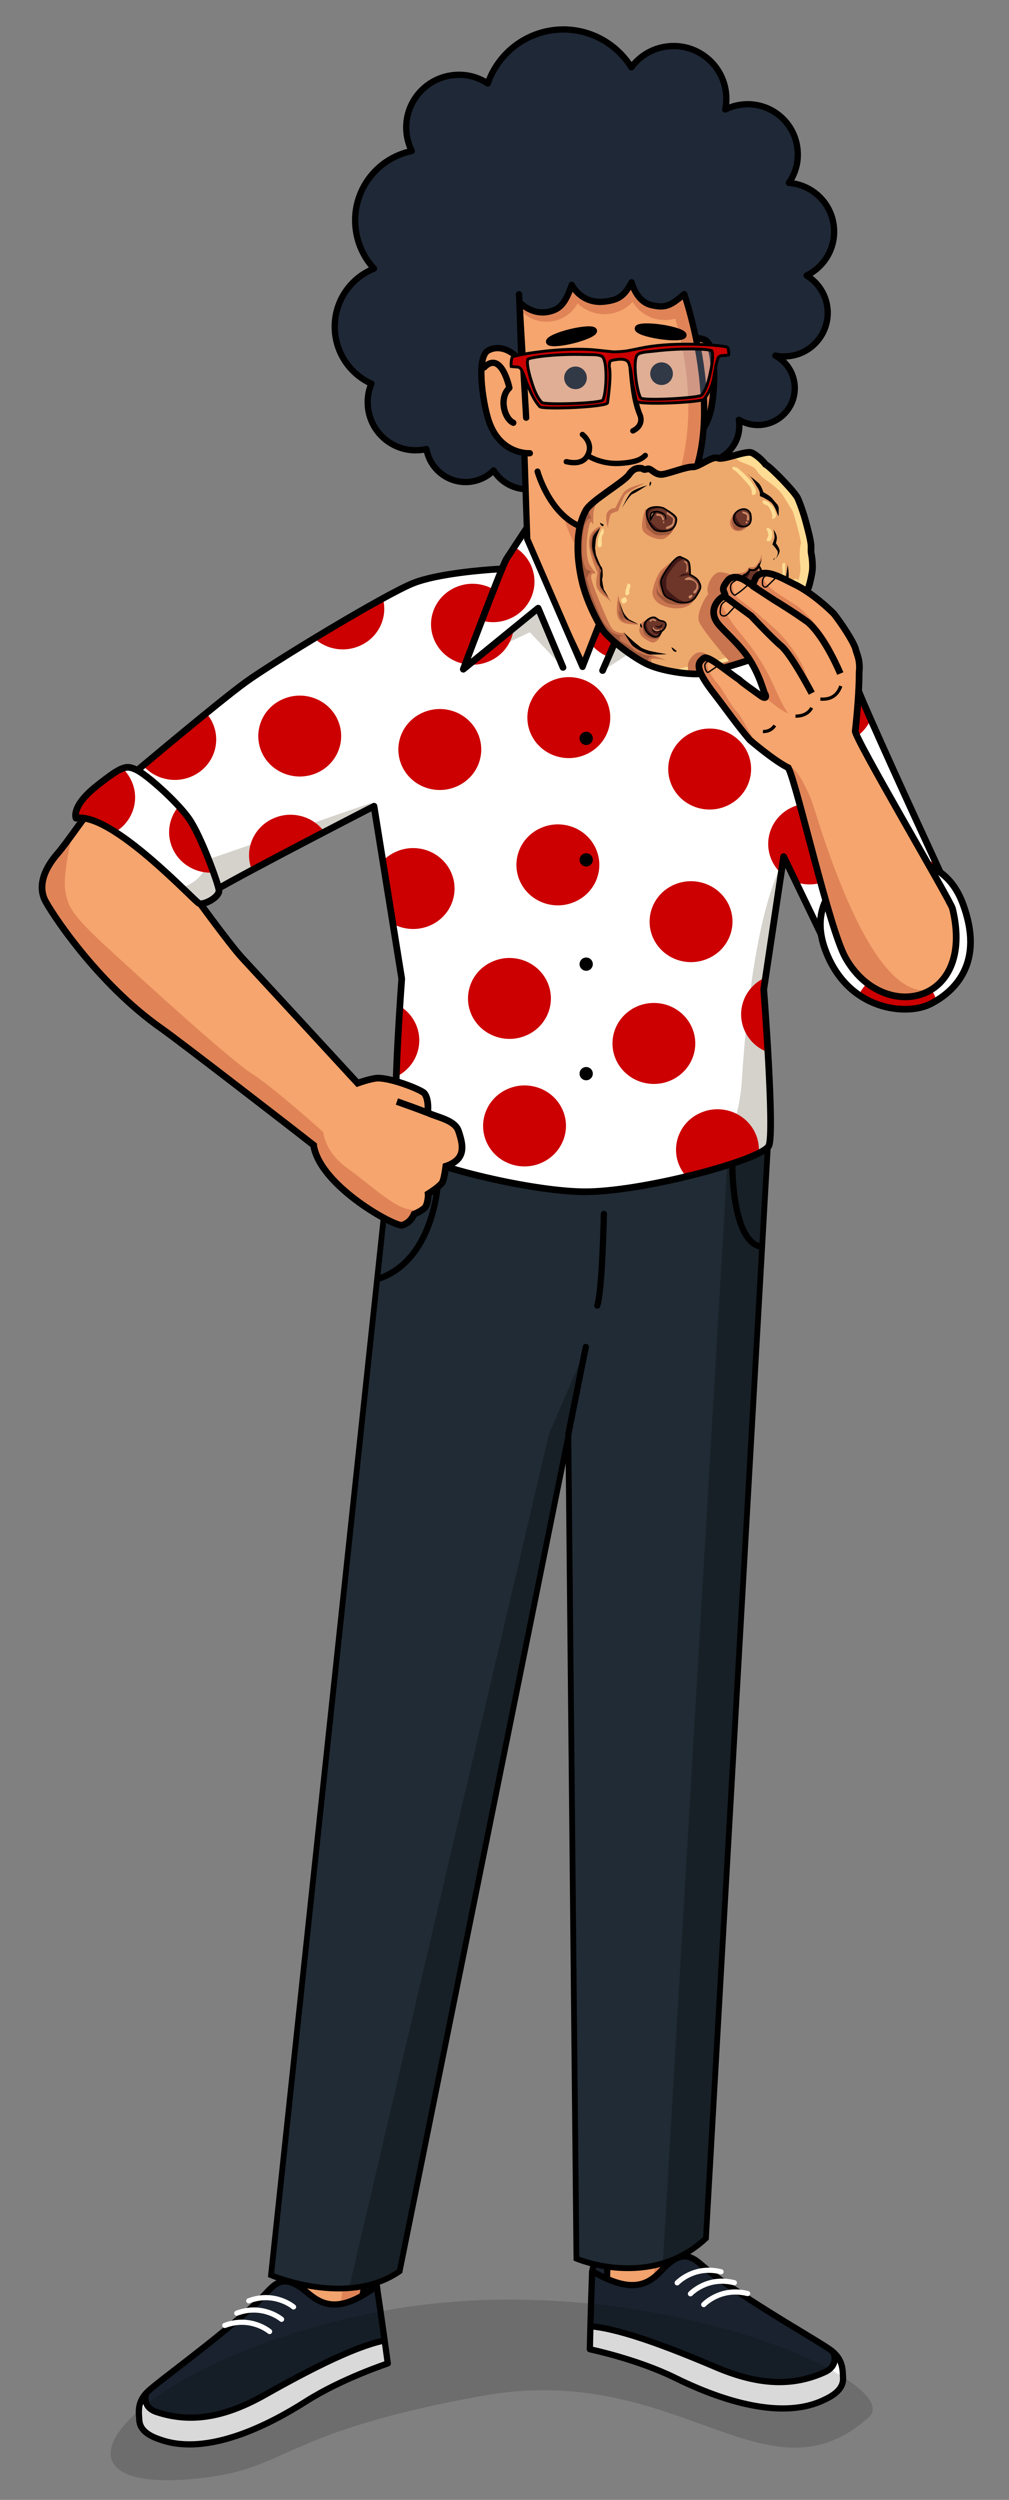
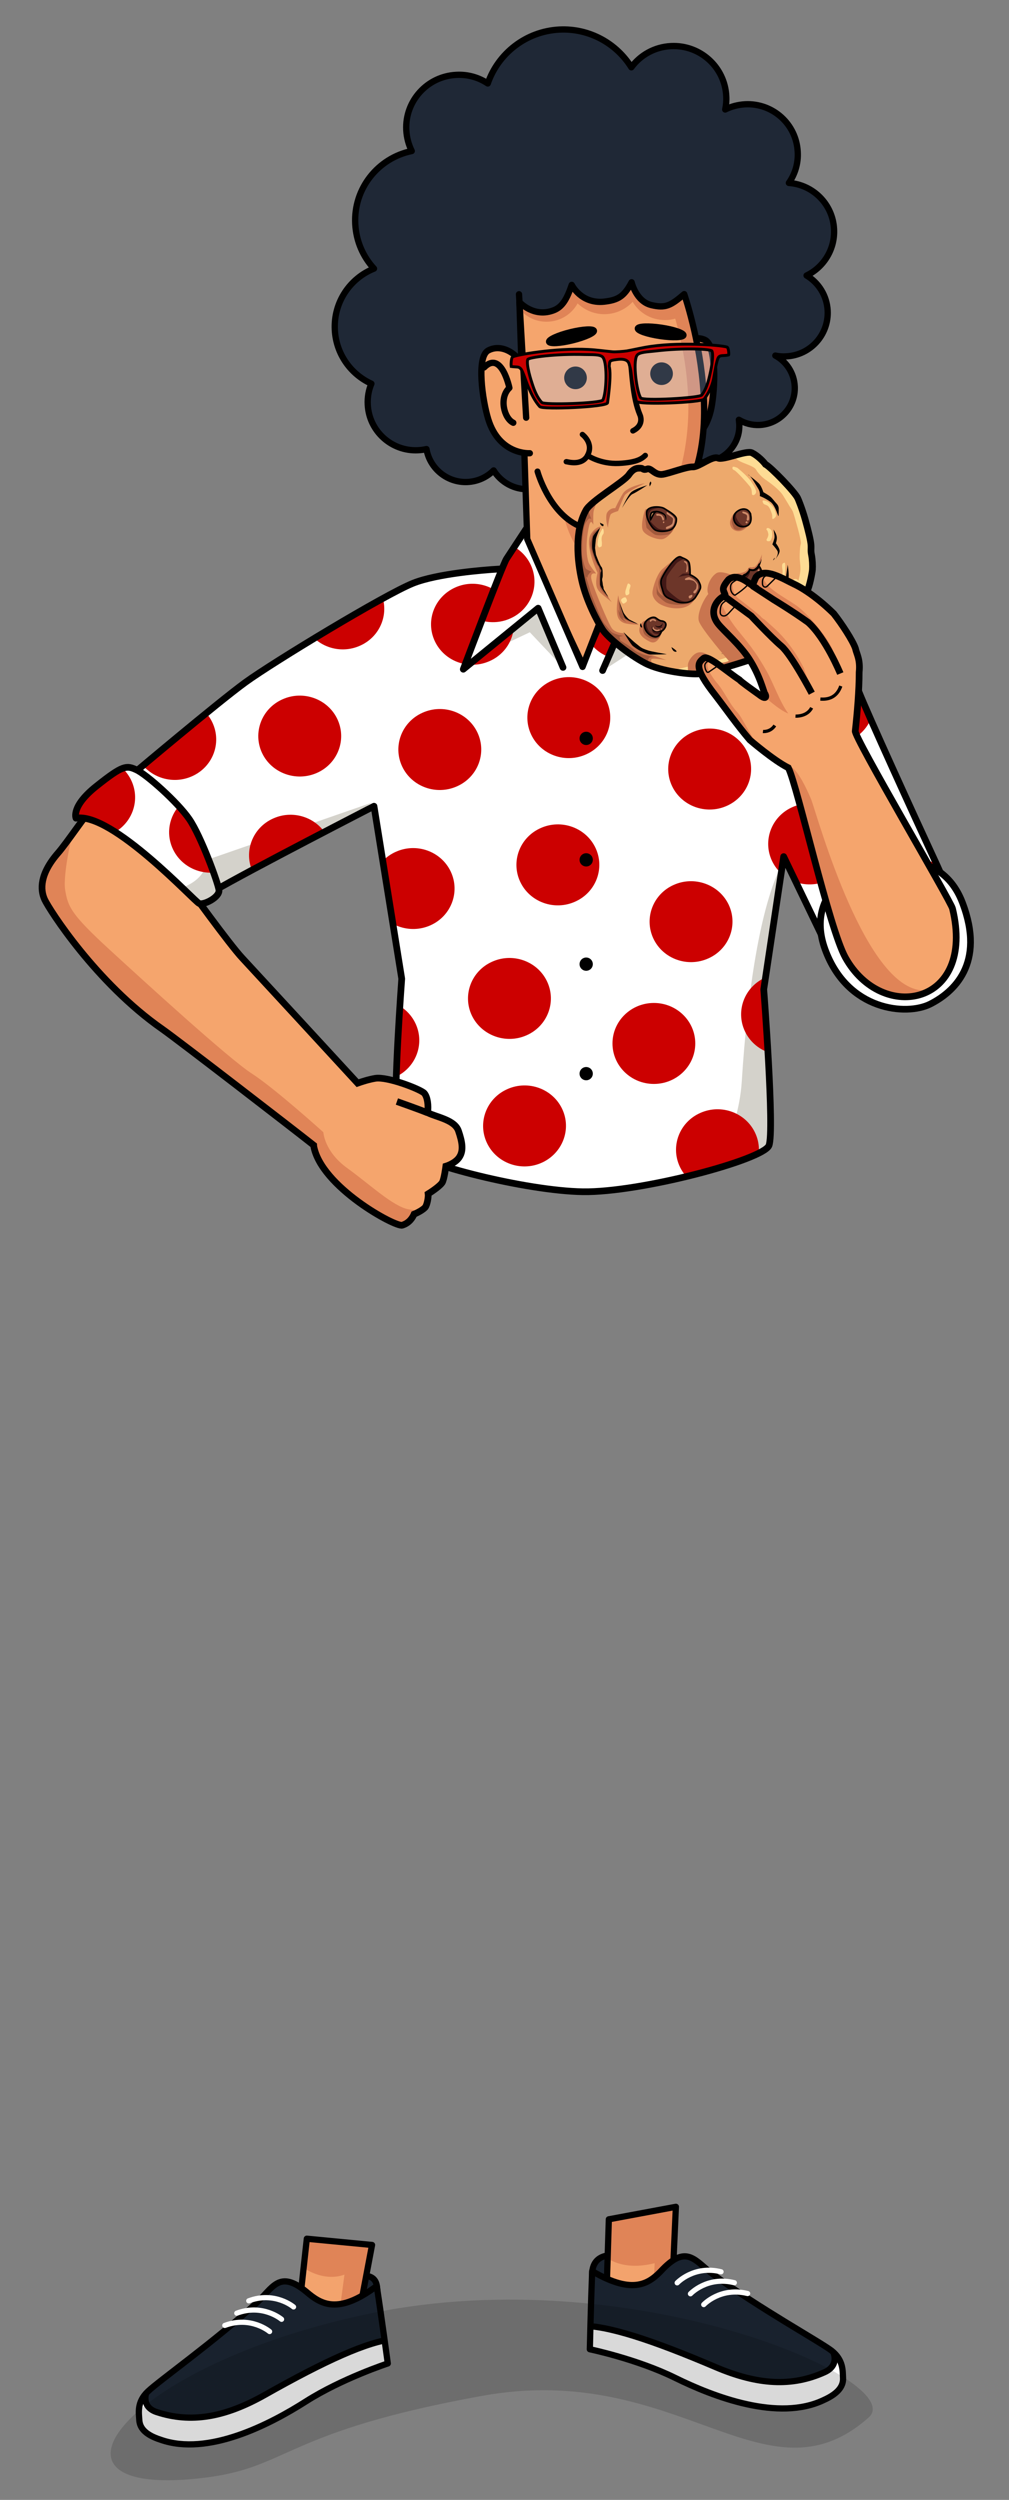
<svg xmlns="http://www.w3.org/2000/svg" xmlns:xlink="http://www.w3.org/1999/xlink" xml:space="preserve" viewBox="0 0 775.1 1920">
  <rect x="0" y="0" width="775.1" height="1920" fill="#808080" stroke="none" />
  <style>.st0,.st3{fill:#19222e;stroke:#000;stroke-width:4.779;stroke-linecap:round;stroke-linejoin:round;stroke-miterlimit:10}.st3{fill:none;stroke:#fff;stroke-width:3.982}.st10{fill:#c00}.st11{fill:#d4d2cb}.st23,.st24{stroke:#000;stroke-linecap:round;stroke-linejoin:round;stroke-miterlimit:10}.st23{fill:none;stroke-width:4.831}.st24{stroke-width:4.489}.st28{opacity:.29;fill-rule:evenodd;clip-rule:evenodd;fill:#a9c7f6}.st48{fill:none;stroke:#000;stroke-width:5.146;stroke-miterlimit:10}.st49{stroke-width:2.498}.st49,.st50,.st52{fill:none;stroke:#000;stroke-miterlimit:10}.st50{stroke-width:4.117;stroke-linecap:round;stroke-linejoin:round}.st52{stroke-width:1.029}</style>
  <g id="Capa_6">
    <g id="Pie_drcho_00000039119238386350498620000009906765078636841658_">
      <path d="M455.1 1749.9c-2.2-19 14.8-19.5 22.5-16.4 7.7 3.1 5.2 29.8 5.2 29.8l-17.2 5.2-8.3-12.7-2.2-5.9z" class="st0" />
      <defs>
        <path id="SVGID_1_" d="m467.7 1704.5-2.1 67.5s33.8 2.6 41.8-7.3 9.4-16.2 9.4-16.2l2.4-53.6-51.5 9.6z" />
      </defs>
      <use xlink:href="#SVGID_1_" fill="#f3a36d" overflow="visible" />
      <clipPath id="SVGID_00000111878767433289220260000000742017357195320978_">
        <use xlink:href="#SVGID_1_" overflow="visible" />
      </clipPath>
      <path fill="#e08457" d="M465.6 1733.5s11.9 11.1 37.3 4.7c-1.5 37.6-3.9 54.5-3.9 54.5l59-62.1-7.9-44.7-93.5 9.7 9 37.9z" clip-path="url(#SVGID_00000111878767433289220260000000742017357195320978_)" />
      <use xlink:href="#SVGID_1_" fill="none" stroke="#000" stroke-linecap="round" stroke-linejoin="round" stroke-miterlimit="10" stroke-width="4.779" overflow="visible" />
      <defs>
        <path id="SVGID_00000119091593285720318060000009235892717343528077_" d="M548.3 1747.2c-14-10.2-20.2-23.9-39.2-4.4-9.9 10.7-22.1 20.4-54.2 1.5-1 24.8-1.8 60-1.8 60s36.2 7.5 65.6 22c29.4 14.5 79.4 33.8 114.3 16.9 12.2-5.5 14.9-11.6 14.6-16.9-.3-5.4.4-13.7-8.9-21-9.4-7.1-55.6-32.6-90.4-58.1z" />
      </defs>
      <use xlink:href="#SVGID_00000119091593285720318060000009235892717343528077_" fill="#fff" overflow="visible" />
      <clipPath id="SVGID_00000113319186909483437640000000250623915223010985_">
        <use xlink:href="#SVGID_00000119091593285720318060000009235892717343528077_" overflow="visible" />
      </clipPath>
      <path fill="#19222e" stroke="#000" stroke-linecap="round" stroke-linejoin="round" stroke-miterlimit="10" stroke-width="4.779" d="M629 1794c10.5 6 18.9 21.4 4.5 27.9-25.1 11.4-51.4 9.9-83.8-3.9-48.8-20.8-83.4-32.2-103.7-31.7-20.3.5-13.2-64.9-13.2-64.9l124.2-18.3 72 90.9z" clip-path="url(#SVGID_00000113319186909483437640000000250623915223010985_)" />
      <use xlink:href="#SVGID_00000119091593285720318060000009235892717343528077_" fill="none" stroke="#000" stroke-linecap="round" stroke-linejoin="round" stroke-miterlimit="10" stroke-width="4.779" overflow="visible" />
      <path d="M520.2 1753.3s12.8-13.7 33.7-8.5M530.4 1761.7s12.8-13.7 33.7-8.5M540.6 1770s12.8-13.7 33.7-8.5" class="st3" />
    </g>
    <g id="Pie_izq_00000049220427153526477400000015424422157523779742_">
      <path d="M258.8 1752c10.2-2.7 28.7-9.7 30.7 3.7 2 13.5-2.4 26.4-2.4 26.4l-32.2 6 3.9-36.1z" class="st0" />
      <g id="Tobillos_00000023265114455455202050000010500263447791894185_">
        <defs>
          <path id="SVGID_00000083051640898714470020000017349598042777765278_" d="m235.7 1719.4-6.3 57.3s34.4 13.5 46 2.5l10.4-55-50.1-4.8z" />
        </defs>
        <use xlink:href="#SVGID_00000083051640898714470020000017349598042777765278_" fill="#f3a36d" overflow="visible" />
        <clipPath id="SVGID_00000000901472350422011100000015114608241521181885_">
          <use xlink:href="#SVGID_00000083051640898714470020000017349598042777765278_" overflow="visible" />
        </clipPath>
        <path fill="#e08457" d="M233 1741.6s15.1 11.3 31.6 5.4c-4.9 36.5-5.8 44.2-5.8 44.2l51.1-16.5 9.5-64.6-81.9-18.9-4.5 50.4z" clip-path="url(#SVGID_00000000901472350422011100000015114608241521181885_)" />
        <use xlink:href="#SVGID_00000083051640898714470020000017349598042777765278_" fill="none" stroke="#000" stroke-linecap="round" stroke-linejoin="round" stroke-miterlimit="10" stroke-width="4.779" overflow="visible" />
      </g>
      <defs>
        <path id="SVGID_00000034777088444639092740000018182827749792495541_" d="M196.9 1768.9c12.7-11.7 17.5-26 38.5-8.7 11.1 9.5 24.3 17.8 54-4.5 3.8 24.5 8.5 59.5 8.5 59.5s-35.1 11.5-62.8 29.1c-27.6 17.6-75.2 42.4-111.7 29.5-12.8-4.1-16.1-9.8-16.4-15.2-.3-5.4-2-13.6 6.5-21.8 8.6-8.3 51.6-38.7 83.4-67.9z" />
      </defs>
      <use xlink:href="#SVGID_00000034777088444639092740000018182827749792495541_" fill="#fff" overflow="visible" />
      <clipPath id="SVGID_00000135678030682394804300000004342744303104567973_">
        <use xlink:href="#SVGID_00000034777088444639092740000018182827749792495541_" overflow="visible" />
      </clipPath>
      <path fill="#19222e" stroke="#000" stroke-linecap="round" stroke-linejoin="round" stroke-miterlimit="10" stroke-width="4.779" d="M121.9 1824.4c-9.7 7.1-16.4 23.4-1.4 28.2 26.2 8.6 52.2 4.1 82.9-13.2 46.2-26.1 79.3-41.3 99.5-43s5.9-65.9 5.9-65.9l-125.5-4.3-61.4 98.2z" clip-path="url(#SVGID_00000135678030682394804300000004342744303104567973_)" />
      <use xlink:href="#SVGID_00000034777088444639092740000018182827749792495541_" fill="none" stroke="#000" stroke-linecap="round" stroke-linejoin="round" stroke-miterlimit="10" stroke-width="4.779" overflow="visible" />
      <path d="M225.5 1771.8s-14.3-12.2-34.4-4.7M216.3 1781.3s-14.3-12.2-34.4-4.7M207.1 1790.7s-14.3-12.2-34.4-4.7" class="st3" />
    </g>
    <g id="Pantalones_00000025408305815072848580000006492365527625635203_">
      <defs>
-         <path id="SVGID_00000156577085482977238240000016937565000580633522_" d="m299.1 894.2-90.9 853.2s58.6 25 98.8-3l129.6-641.7 6.2 632s56.7 24.4 99.5-15.6l47.9-844.7-291.1 19.8z" />
-       </defs>
+         </defs>
      <use xlink:href="#SVGID_00000156577085482977238240000016937565000580633522_" fill="#202b35" overflow="visible" />
      <clipPath id="SVGID_00000065780223981302720130000007788803258628727427_">
        <use xlink:href="#SVGID_00000156577085482977238240000016937565000580633522_" overflow="visible" />
      </clipPath>
      <path fill="#172026" d="m264.4 1773.2 157.3-671.9 28-64.8-115.1 709zM560.8 857.6l-51.8 884 55.6-24.7 83.9-873.2z" clip-path="url(#SVGID_00000065780223981302720130000007788803258628727427_)" />
      <path fill="none" stroke="#000" stroke-linecap="round" stroke-linejoin="round" stroke-miterlimit="10" stroke-width="4.779" d="M336.5 907.4s-2.5 59.4-44.8 74.4M562.6 895.7s-.4 56.6 21.4 61.7M463.9 932.3s-1.2 58.9-5.1 70.4M450 1034.5l-13.4 66.9" clip-path="url(#SVGID_00000065780223981302720130000007788803258628727427_)" />
      <use xlink:href="#SVGID_00000156577085482977238240000016937565000580633522_" fill="none" stroke="#000" stroke-miterlimit="10" stroke-width="4.436" overflow="visible" />
    </g>
    <defs>
      <path id="SVGID_00000095300541749567167470000003126581302141177486_" d="M385.4 436.9s-1.1.1-2.9.2c-10.5.6-46.5 3.4-65.1 10.8-22 8.8-107.6 60.7-128.8 76.1s-87.1 71-87.1 71 55.6 40.2 62.9 89.3c26.3-15.4 122.9-65.1 122.9-65.1l21.3 132.5s-6.6 90-3.7 102.5c2.9 12.4 0 19 8.8 29.3 8.8 10.2 90.1 31.1 134 31.8s138.6-24.5 143-35.5c4.4-11-4-119.9-4-119.9l15.3-102 40.2 83.4s32.9 45.8 71.7 24.9c28.3-15.2 24.9-60.7 5.9-101.7s-52.7-114.9-60-133.2c-7.3-18.3-22.7-55.6-46.8-68.1s-85.6-35.9-165.4-31.5c-19.8 1.5-62.2 5.2-62.2 5.2z" />
    </defs>
    <use xlink:href="#SVGID_00000095300541749567167470000003126581302141177486_" fill="#fff" overflow="visible" />
    <clipPath id="SVGID_00000083054690025047610150000018411744183760558243_">
      <use xlink:href="#SVGID_00000095300541749567167470000003126581302141177486_" overflow="visible" />
    </clipPath>
    <path fill="#d4d2cb" d="m372.7 501.8 34.3-16.2 25.5 27-19.2-45.5zM464.3 514.3l14.2-26 9.6 10.6z" clip-path="url(#SVGID_00000083054690025047610150000018411744183760558243_)" />
    <g clip-path="url(#SVGID_00000083054690025047610150000018411744183760558243_)">
      <path d="M72.5 319.5c16-7.1 23-25.6 15.7-41.2-7.3-15.6-26.2-22.5-42.2-15.4-16 7.1-23 25.6-15.7 41.2 7.3 15.6 26.2 22.5 42.2 15.4z" class="st10" />
      <path d="m144.9 665.3 140.6-48.8-111.1 83.3zM543.6 909.3s23.6-37.8 26.2-78.5c4.4-69.7 14.2-134.7 30.9-167.3C624.2 764.6 637.8 771 627.4 818c-10.3 47-23 62.5-34.3 64.4-11.4 2-49.5 26.9-49.5 26.9z" class="st11" />
      <path d="M170 264.4c16-7.1 23-25.6 15.7-41.2-7.3-15.6-26.2-22.5-42.2-15.3-16 7.1-23 25.6-15.7 41.2 7.3 15.5 26.2 22.4 42.2 15.3zM292.2 234.7c16-7.1 23-25.6 15.7-41.2s-26.2-22.5-42.2-15.3c-16 7.1-23 25.6-15.7 41.2 7.3 15.6 26.2 22.5 42.2 15.3zM404.8 184.5c16-7.1 23-25.6 15.7-41.2-7.3-15.6-26.2-22.5-42.2-15.3-16 7.1-23 25.6-15.7 41.2 7.3 15.6 26.2 22.4 42.2 15.3zM166.9 374.4c16-7.1 23-25.6 15.7-41.2-7.3-15.6-26.2-22.5-42.2-15.3-16 7.1-23 25.6-15.7 41.2 7.3 15.6 26.2 22.4 42.2 15.3zM197.1 177.2c16-7.1 23-25.6 15.7-41.2s-26.2-22.5-42.2-15.3c-16 7.1-23 25.6-15.7 41.2 7.4 15.6 26.2 22.4 42.2 15.3zM66 472.6c-.1-.1-.2-.1-.4-.1-32.1-6.9-50.7 20.9-40.3 43.1 7.3 15.6 26.2 22.5 42.2 15.3 22.8-10.1 27.4-43-1.5-58.3zM143.7 499.2c16-7.1 23-25.6 15.7-41.2-7.3-15.6-26.2-22.5-42.2-15.3s-23 25.6-15.7 41.2c7.4 15.5 26.3 22.4 42.2 15.3zM202.2 451.7c7.3 15.6 26.2 22.5 42.2 15.3 16-7.1 23-25.6 15.7-41.2-7.3-15.6-26.2-22.5-42.2-15.3-16 7.1-23.1 25.6-15.7 41.2zM368.6 385.6c16-7.1 23-25.6 15.7-41.2-7.3-15.6-26.2-22.5-42.2-15.3-16 7.1-23 25.6-15.7 41.2 7.3 15.6 26.2 22.4 42.2 15.3zM483.3 346.7c16-7.1 23-25.6 15.7-41.2-7.3-15.6-26.2-22.5-42.2-15.3-16 7.1-23 25.6-15.7 41.2 7.3 15.6 26.2 22.4 42.2 15.3zM594.2 298.2c16-7.1 23-25.6 15.7-41.2-7.3-15.6-26.2-22.5-42.2-15.3-16 7.1-23 25.6-15.7 41.2 7.3 15.6 26.2 22.5 42.2 15.3zM706.8 248c16-7.1 23-25.6 15.7-41.2-7.3-15.6-26.2-22.5-42.2-15.3-16 7.1-23 25.6-15.7 41.2 7.3 15.6 26.2 22.4 42.2 15.3zM43.3 428.9c16-7.1 23-25.6 15.7-41.2-7.3-15.6-26.2-22.5-42.2-15.3-16 7.1-23 25.6-15.7 41.2 7.4 15.6 26.3 22.5 42.2 15.3zM273.9 341.2c16-7.1 23-25.6 15.7-41.2-7.3-15.6-26.2-22.5-42.2-15.3-16 7.1-23 25.6-15.7 41.2 7.4 15.5 26.3 22.4 42.2 15.3zM386.5 290.9c16-7.1 23-25.6 15.7-41.2-7.3-15.6-26.2-22.5-42.2-15.3-16 7.1-23 25.6-15.7 41.2 7.4 15.6 26.3 22.5 42.2 15.3zM499.1 240.7c16-7.1 23-25.6 15.7-41.2-7.3-15.6-26.2-22.5-42.2-15.3-16 7.1-23 25.6-15.7 41.2 7.4 15.6 26.3 22.4 42.2 15.3zM611.8 190.5c16-7.1 23-25.6 15.7-41.2-7.3-15.6-26.2-22.5-42.2-15.3-16 7.1-23 25.6-15.7 41.2 7.3 15.5 26.2 22.4 42.2 15.3zM-4.7 763.6c16-7.1 23-25.6 15.7-41.2-7.3-15.6-26.2-22.5-42.2-15.3-16 7.1-23 25.6-15.7 41.2 7.4 15.6 26.3 22.5 42.2 15.3zM128 666.4c-7.3-15.6-26.2-22.5-42.2-15.3-16 7.1-23 25.6-15.7 41.2 7.3 15.6 26.2 22.5 42.2 15.3 16-7.2 23-25.6 15.7-41.2zM236.4 685.1c16-7.1 23-25.6 15.7-41.2-7.3-15.6-26.2-22.5-42.2-15.3-16 7.1-23 25.6-15.7 41.2 7.3 15.5 26.2 22.4 42.2 15.3zM366.8 562.7c-7.3-15.6-26.2-22.5-42.2-15.3-16 7.1-23 25.6-15.7 41.2 7.3 15.6 26.2 22.5 42.2 15.3 16-7.1 23-25.6 15.7-41.2zM465.9 538.2c-7.3-15.6-26.2-22.5-42.2-15.3-16 7.1-23 25.6-15.7 41.2 7.3 15.6 26.2 22.5 42.2 15.3 16-7.1 23-25.6 15.7-41.2zM516.2 497.1c7.3 15.6 26.2 22.5 42.2 15.3 16-7.1 23-25.6 15.7-41.2-7.3-15.6-26.2-22.5-42.2-15.3s-23 25.6-15.7 41.2zM628.8 446.9c7.3 15.6 26.2 22.5 42.2 15.3 16-7.1 23-25.6 15.7-41.2-7.3-15.6-26.2-22.5-42.2-15.3s-23 25.6-15.7 41.2zM783.6 412c16-7.1 23-25.6 15.7-41.2-7.3-15.6-26.2-22.5-42.2-15.3-16 7.1-23 25.6-15.7 41.2 7.3 15.5 26.2 22.4 42.2 15.3zM12.9 655.9c16-7.1 23-25.6 15.7-41.2-7.3-15.6-26.2-22.5-42.2-15.3-16 7.1-23 25.6-15.7 41.2 7.4 15.5 26.2 22.4 42.2 15.3zM243.5 593.6c16-7.1 23-25.6 15.7-41.2-7.3-15.6-26.2-22.5-42.2-15.3-16 7.1-23 25.6-15.7 41.2 7.3 15.5 26.2 22.4 42.2 15.3zM147.5 596.2c16-7.1 23-25.6 15.7-41.2-7.3-15.6-26.2-22.5-42.2-15.3-16 7.1-23 25.6-15.7 41.2 7.4 15.6 26.3 22.4 42.2 15.3z" class="st10" />
      <path d="M276.6 495.9c16-7.1 23-25.6 15.7-41.2-7.3-15.6-26.2-22.5-42.2-15.3-16 7.1-23 25.6-15.7 41.2 7.3 15.6 26.2 22.5 42.2 15.3zM334 492.4c7.3 15.6 26.2 22.5 42.2 15.3 16-7.1 23-25.6 15.7-41.2-7.3-15.6-26.2-22.5-42.2-15.3-16 7.2-23 25.6-15.7 41.2zM410.1 439.7c7.3 15.6 26.2 22.5 42.2 15.3 16-7.1 23-25.6 15.7-41.2-7.3-15.6-26.2-22.5-42.2-15.3-16 7.2-23 25.6-15.7 41.2zM576 404.7c16-7.1 23-25.6 15.7-41.2-7.3-15.6-26.2-22.5-42.2-15.3-16 7.1-23 25.6-15.7 41.2 7.3 15.5 26.2 22.4 42.2 15.3zM688.6 354.4c16-7.1 23-25.6 15.7-41.2-7.3-15.6-26.2-22.5-42.2-15.3-16 7.1-23 25.6-15.7 41.2 7.3 15.6 26.2 22.5 42.2 15.3zM801.2 304.2c16-7.1 23-25.6 15.7-41.2-7.3-15.6-26.2-22.5-42.2-15.3-16 7.1-23 25.6-15.7 41.2 7.3 15.6 26.2 22.4 42.2 15.3zM-66.9 921.3c-16 7.1-23 25.6-15.7 41.2 7.3 15.6 26.2 22.5 42.2 15.3 16-7.1 23-25.6 15.7-41.2-7.4-15.5-26.2-22.4-42.2-15.3zM87.9 886.4c-7.3-15.6-26.2-22.5-42.2-15.3-16 7.1-23 25.6-15.7 41.2 7.3 15.6 26.2 22.5 42.2 15.3 15.9-7.1 23-25.6 15.7-41.2zM200.5 836.2c-7.3-15.6-26.2-22.5-42.2-15.3-16 7.1-23 25.6-15.7 41.2 7.3 15.6 26.2 22.5 42.2 15.3 15.9-7.2 23-25.6 15.7-41.2zM303.5 827.3c16-7.1 23-25.6 15.7-41.2-7.3-15.6-26.2-22.5-42.2-15.3-16 7.1-23 25.6-15.7 41.2 7.3 15.6 26.2 22.4 42.2 15.3zM404.6 795.1c16-7.1 23-25.6 15.7-41.2-7.3-15.6-26.2-22.5-42.2-15.3-16 7.1-23 25.6-15.7 41.2 7.4 15.6 26.3 22.4 42.2 15.3zM517.6 679.6c-16 7.1-23 25.6-15.7 41.2 7.3 15.6 26.2 22.5 42.2 15.3 16-7.1 23-25.6 15.7-41.2-7.4-15.6-26.3-22.4-42.2-15.3zM608.7 619.9c-16 7.1-23 25.6-15.7 41.2 7.3 15.6 26.2 22.5 42.2 15.3 16-7.1 23-25.6 15.7-41.2-7.3-15.5-26.2-22.4-42.2-15.3zM721.3 569.7c-16 7.1-23 25.6-15.7 41.2 7.3 15.6 26.2 22.5 42.2 15.3 16-7.1 23-25.6 15.7-41.2-7.3-15.6-26.2-22.5-42.2-15.3zM818.2 560.6c7.3 15.6 26.2 22.5 42.2 15.3 16-7.1 23-25.6 15.7-41.2-7.3-15.6-26.2-22.5-42.2-15.3-16 7.2-23 25.6-15.7 41.2zM-7.2 828.9c-7.3-15.6-26.2-22.5-42.2-15.3-16 7.1-23 25.6-15.7 41.2 7.3 15.6 26.2 22.5 42.2 15.3 16-7.2 23.1-25.6 15.7-41.2zM89.7 819.8c16-7.1 23-25.6 15.7-41.2-7.3-15.6-26.2-22.5-42.2-15.3-16 7.1-23 25.6-15.7 41.2 7.4 15.6 26.2 22.5 42.2 15.3zM163.2 708.3c-16 7.1-23 25.6-15.7 41.2 7.3 15.6 26.2 22.5 42.2 15.3 16-7.1 23-25.6 15.7-41.2-7.3-15.6-26.2-22.4-42.2-15.3zM330.6 710.7c16-7.1 23-25.6 15.7-41.2-7.3-15.6-26.2-22.5-42.2-15.3-16 7.1-23 25.6-15.7 41.2 7.3 15.5 26.2 22.4 42.2 15.3zM574.1 577.7c-7.3-15.6-26.2-22.5-42.2-15.3-16 7.1-23 25.6-15.7 41.2 7.3 15.6 26.2 22.5 42.2 15.3 16-7.2 23-25.6 15.7-41.2zM441.8 692.5c16-7.1 23-25.6 15.7-41.2-7.3-15.6-26.2-22.5-42.2-15.3-16 7.1-23 25.6-15.7 41.2 7.3 15.6 26.2 22.5 42.2 15.3zM668.5 527.5c-7.3-15.6-26.2-22.5-42.2-15.3-16 7.1-23 25.6-15.7 41.2 7.3 15.6 26.2 22.5 42.2 15.3 15.9-7.2 23-25.6 15.7-41.2zM723.2 503.1c7.3 15.6 26.2 22.5 42.2 15.3 16-7.1 23-25.6 15.7-41.2-7.3-15.6-26.2-22.5-42.2-15.3-16 7.1-23 25.6-15.7 41.2zM878 468.2c16-7.1 23-25.6 15.7-41.2-7.3-15.6-26.2-22.5-42.2-15.3-16 7.1-23 25.6-15.7 41.2 7.3 15.5 26.2 22.4 42.2 15.3zM9.9 1085.3c-16 7.1-23 25.6-15.7 41.2 7.3 15.6 26.2 22.5 42.2 15.3 16-7.1 23-25.6 15.7-41.2-7.4-15.6-26.2-22.4-42.2-15.3zM122.5 1035.1c-16 7.1-23 25.6-15.7 41.2 7.3 15.6 26.2 22.5 42.2 15.3 16-7.1 23-25.6 15.7-41.2s-26.2-22.5-42.2-15.3zM235.1 984.8c-16 7.1-23 25.6-15.7 41.2 7.3 15.6 26.2 22.5 42.2 15.3 16-7.1 23-25.6 15.7-41.2-7.3-15.5-26.2-22.4-42.2-15.3zM347.7 934.6c-16 7.1-23 25.6-15.7 41.2 7.3 15.6 26.2 22.5 42.2 15.3 16-7.1 23-25.6 15.7-41.2-7.3-15.6-26.2-22.4-42.2-15.3zM685.5 783.9c-16 7.1-23 25.6-15.7 41.2 7.3 15.6 26.2 22.5 42.2 15.3 16-7.1 23-25.6 15.7-41.2-7.3-15.6-26.2-22.4-42.2-15.3z" class="st10" />
      <ellipse cx="811.3" cy="761.9" class="st10" rx="31.8" ry="31.1" />
      <path d="M910.7 683.4c-16 7.1-23 25.6-15.7 41.2 7.3 15.6 26.2 22.5 42.2 15.3 16-7.1 23-25.6 15.7-41.2-7.3-15.5-26.2-22.4-42.2-15.3zM-85.1 1027.8c-16 7.1-23 25.6-15.7 41.2 7.3 15.6 26.2 22.5 42.2 15.3 16-7.1 23-25.6 15.7-41.2-7.4-15.6-26.3-22.5-42.2-15.3zM27.5 977.5c-16 7.1-23 25.6-15.7 41.2 7.3 15.6 26.2 22.5 42.2 15.3 16-7.1 23-25.6 15.7-41.2-7.4-15.5-26.2-22.4-42.2-15.3zM140.1 927.3c-16 7.1-23 25.6-15.7 41.2s26.2 22.5 42.2 15.3c16-7.1 23-25.6 15.7-41.2-7.4-15.6-26.2-22.4-42.2-15.3zM294.9 892.4c-7.3-15.6-26.2-22.5-42.2-15.3-16 7.1-23 25.6-15.7 41.2 7.3 15.6 26.2 22.5 42.2 15.3 15.9-7.2 23-25.6 15.7-41.2zM431.9 851.8c-7.3-15.6-26.2-22.5-42.2-15.3-16 7.1-23 25.6-15.7 41.2 7.3 15.6 26.2 22.5 42.2 15.3 15.9-7.2 23-25.6 15.7-41.2zM580.1 870.1c-7.3-15.6-26.2-22.5-42.2-15.3-16 7.1-23 25.6-15.7 41.2 7.3 15.6 26.2 22.5 42.2 15.3 16-7.2 23-25.6 15.7-41.2z" class="st10" />
      <ellipse cx="502.3" cy="801.4" class="st10" rx="31.8" ry="31.1" />
      <path d="M630.1 766.1c-7.3-15.6-26.2-22.5-42.2-15.3-16 7.1-23 25.6-15.7 41.2 7.3 15.6 26.2 22.5 42.2 15.3 15.9-7.2 23-25.6 15.7-41.2zM736.8 679.1c-7.3-15.6-26.2-22.5-42.2-15.3-16 7.1-23 25.6-15.7 41.2 7.3 15.6 26.2 22.5 42.2 15.3 16-7.1 23.1-25.6 15.7-41.2zM857.9 641.2c-7.3-15.6-26.2-22.5-42.2-15.3-16 7.1-23 25.6-15.7 41.2 7.3 15.6 26.2 22.5 42.2 15.3 15.9-7.2 23-25.6 15.7-41.2zM970.5 591c-7.3-15.6-26.2-22.5-42.2-15.3-16 7.1-23 25.6-15.7 41.2 7.3 15.6 26.2 22.5 42.2 15.3 16-7.2 23-25.6 15.7-41.2zM311.9 1148.8c-16 7.1-23 25.6-15.7 41.2 7.3 15.6 26.2 22.5 42.2 15.3 16-7.1 23-25.6 15.7-41.2-7.3-15.6-26.2-22.4-42.2-15.3z" class="st10" />
      <ellipse cx="437.7" cy="1126.8" class="st10" rx="31.8" ry="31.1" />
      <path d="M537.1 1048.3c-16 7.1-23 25.6-15.7 41.2 7.3 15.6 26.2 22.5 42.2 15.3 16-7.1 23-25.6 15.7-41.2-7.3-15.5-26.2-22.4-42.2-15.3zM649.7 998.1c-16 7.1-23 25.6-15.7 41.2 7.3 15.6 26.2 22.5 42.2 15.3 16-7.1 23-25.6 15.7-41.2-7.3-15.6-26.2-22.4-42.2-15.3zM762.3 947.9c-16 7.1-23 25.6-15.7 41.2 7.3 15.6 26.2 22.5 42.2 15.3 16-7.1 23-25.6 15.7-41.2-7.3-15.6-26.2-22.5-42.2-15.3zM874.9 897.6c-16 7.1-23 25.6-15.7 41.2 7.3 15.6 26.2 22.5 42.2 15.3 16-7.1 23-25.6 15.7-41.2-7.3-15.5-26.2-22.4-42.2-15.3zM987.5 847.4c-16 7.1-23 25.6-15.7 41.2 7.3 15.6 26.2 22.5 42.2 15.3 16-7.1 23-25.6 15.7-41.2-7.3-15.6-26.2-22.4-42.2-15.3zM104.3 1141.5c-16 7.1-23 25.6-15.7 41.2 7.3 15.6 26.2 22.5 42.2 15.3 16-7.1 23-25.6 15.7-41.2-7.4-15.6-26.2-22.4-42.2-15.3zM216.9 1091.3c-16 7.1-23 25.6-15.7 41.2 7.3 15.6 26.2 22.5 42.2 15.3 16-7.1 23-25.6 15.7-41.2-7.4-15.6-26.2-22.5-42.2-15.3zM329.5 1041c-16 7.1-23 25.6-15.7 41.2 7.3 15.6 26.2 22.5 42.2 15.3 16-7.1 23-25.6 15.7-41.2s-26.2-22.4-42.2-15.3zM442.1 990.8c-16 7.1-23 25.6-15.7 41.2 7.3 15.6 26.2 22.5 42.2 15.3 16-7.1 23-25.6 15.7-41.2-7.3-15.6-26.2-22.4-42.2-15.3zM554.7 940.6c-16 7.1-23 25.6-15.7 41.2 7.3 15.6 26.2 22.5 42.2 15.3 16-7.1 23-25.6 15.7-41.2-7.3-15.6-26.2-22.5-42.2-15.3zM667.3 890.3c-16 7.1-23 25.6-15.7 41.2 7.3 15.6 26.2 22.5 42.2 15.3 16-7.1 23-25.6 15.7-41.2-7.3-15.5-26.2-22.4-42.2-15.3zM779.9 840.1c-16 7.1-23 25.6-15.7 41.2 7.3 15.6 26.2 22.5 42.2 15.3 16-7.1 23-25.6 15.7-41.2-7.3-15.6-26.2-22.4-42.2-15.3zM889.3 790.9c-16 7.1-23 25.6-15.7 41.2 7.3 15.6 26.2 22.5 42.2 15.3 16-7.1 23-25.6 15.7-41.2-7.3-15.5-26.2-22.4-42.2-15.3zM1047.3 755c-7.3-15.6-26.2-22.5-42.2-15.3-16 7.1-23 25.6-15.7 41.2 7.3 15.6 26.2 22.5 42.2 15.3 16-7.2 23-25.6 15.7-41.2z" class="st10" />
    </g>
    <use xlink:href="#SVGID_00000095300541749567167470000003126581302141177486_" fill="none" stroke="#000" stroke-linecap="round" stroke-linejoin="round" stroke-miterlimit="10" stroke-width="5.146" overflow="visible" />
    <defs>
      <path id="SVGID_00000063614561768382942800000000674966936799526528_" d="M405.4 368.1v73.7l42.4 67.6 42-79.4-1.5-58.5z" />
    </defs>
    <use xlink:href="#SVGID_00000063614561768382942800000000674966936799526528_" fill="#f69f6b" overflow="visible" />
    <clipPath id="SVGID_00000166659004633080179250000005246414529541287840_">
      <use xlink:href="#SVGID_00000063614561768382942800000000674966936799526528_" overflow="visible" />
    </clipPath>
    <path fill="#d37339" d="M399.1 392.8s12.8 28 39.9 32.8c27.1 4.8 67.9-10.5 70.3-15.7 2.4-5.2 1.4-35.6 1.4-35.6l-111.2 1.4-.4 17.1z" clip-path="url(#SVGID_00000166659004633080179250000005246414529541287840_)" />
    <use xlink:href="#SVGID_00000063614561768382942800000000674966936799526528_" fill="none" stroke="#000" stroke-miterlimit="10" stroke-width="5.146" overflow="visible" />
    <defs>
      <path id="SVGID_00000161601336726977194210000000891828143344338360_" d="m432.5 512.6-19.1-45.5-57.5 46.9s30.1-80.1 33.2-84.8c3.1-4.7 14.9-22.7 14.9-22.7L447.3 510l45-102.7 15.2 21.9 32.4 83.2-56.3-44.9-20.7 47.5" />
    </defs>
    <use xlink:href="#SVGID_00000161601336726977194210000000891828143344338360_" fill="#fff" overflow="visible" />
    <clipPath id="SVGID_00000026862023269024385960000002140798505073053600_">
      <use xlink:href="#SVGID_00000161601336726977194210000000891828143344338360_" overflow="visible" />
    </clipPath>
    <path fill="#c00" d="M392 475c16-7.1 23-25.6 15.7-41.2-7.3-15.6-26.2-22.5-42.2-15.3-16 7.1-23 25.6-15.7 41.2 7.3 15.6 26.2 22.5 42.2 15.3zM492.5 503.9c16-7.1 23-25.6 15.7-41.2-7.3-15.6-26.2-22.5-42.2-15.3-16 7.1-23 25.6-15.7 41.2 7.3 15.6 26.2 22.4 42.2 15.3z" clip-path="url(#SVGID_00000026862023269024385960000002140798505073053600_)" />
    <use xlink:href="#SVGID_00000161601336726977194210000000891828143344338360_" fill="none" stroke="#000" stroke-linecap="round" stroke-linejoin="round" stroke-miterlimit="10" stroke-width="5.146" overflow="visible" />
    <defs>
      <path id="SVGID_00000163050265322085092870000009131066196750858898_" d="M666.9 662.9s-50.4 18.6-33.1 66.2 62.8 51.1 80.7 42.1 42.8-31 24.8-78c-17.9-46.9-72.4-30.3-72.4-30.3z" />
    </defs>
    <use xlink:href="#SVGID_00000163050265322085092870000009131066196750858898_" fill="#fff" overflow="visible" />
    <clipPath id="SVGID_00000088090599511785649950000002130635270774129068_">
      <use xlink:href="#SVGID_00000163050265322085092870000009131066196750858898_" overflow="visible" />
    </clipPath>
-     <path fill="#c00" d="M702 805.3c16-7.1 23-25.6 15.7-41.2-7.3-15.6-26.2-22.5-42.2-15.3-16 7.1-23 25.6-15.7 41.2 7.3 15.6 26.2 22.5 42.2 15.3z" clip-path="url(#SVGID_00000088090599511785649950000002130635270774129068_)" />
    <use xlink:href="#SVGID_00000163050265322085092870000009131066196750858898_" fill="none" stroke="#000" stroke-linecap="round" stroke-linejoin="round" stroke-miterlimit="10" stroke-width="5.146" overflow="visible" />
    <defs>
      <path id="SVGID_00000017484739163727776440000013086754111251787198_" d="M352.2 868.6c-2.9-8.5-16.3-10.4-23.7-14 .7-5.5 0-12-2.6-15-2.6-2.9-28.3-13-37.7-11.4-5.2.9-10.1 2.5-13.5 3.7-11.8-12.9-79.8-86.6-88.6-96.1-9.7-10.3-42.1-55.2-42.1-55.2-5.5-8.3-64.2-70.4-71.1-62.8-6.9 7.6-21.5 29.5-28.3 37.3-14.1 16.2-13.8 28.2-10.3 35.8s39.5 64 90.4 99.5c12.4 8.7 100.5 76.7 116.2 89.1 0 .2.1.5.1.7 5.5 31.2 62.8 62.4 68 60.8 5.2-1.6 7.8-5.5 9.1-8.5 2.6-1 6.8-3.3 8.5-5.2 1.6-2 2.6-8.1 2.3-10.4 4.2-2.6 9.1-6.2 10.7-8.5 1.6-2.3 2.9-12.7 2.9-12.7s7.8-2.3 10.7-7.5c2.9-4.9 1.9-11.1-1-19.6z" />
    </defs>
    <use xlink:href="#SVGID_00000017484739163727776440000013086754111251787198_" fill="#f5a56d" overflow="visible" />
    <clipPath id="SVGID_00000178918127976864697260000002986450531307253137_">
      <use xlink:href="#SVGID_00000017484739163727776440000013086754111251787198_" overflow="visible" />
    </clipPath>
    <path fill="#e08457" d="M57.5 636.1c-.7-2.8-9.6 34.9-7.4 47.7 2.2 12.7 4.3 18.2 34 45.5 26.5 24.3 91.7 83.9 109.3 95.2 17.6 11.3 55 45.1 55 45.1s.7 14.8 18.3 27.5 35.3 29.6 47.2 31.7 35.3 2.1 14.8 19c-20.5 16.9-23.3 37.4-49.4 28.9-26.1-8.5-109.6-38.5-140.3-74-193.5-223.6-81.5-266.6-81.5-266.6z" clip-path="url(#SVGID_00000178918127976864697260000002986450531307253137_)" />
    <path fill="none" stroke="#000" stroke-miterlimit="10" stroke-width="5.146" d="M304.9 846s17.6 6.2 23.6 8.7" clip-path="url(#SVGID_00000178918127976864697260000002986450531307253137_)" />
    <use xlink:href="#SVGID_00000017484739163727776440000013086754111251787198_" fill="none" stroke="#000" stroke-miterlimit="10" stroke-width="5.146" overflow="visible" />
    <defs>
      <path id="SVGID_00000005986785738827289860000017193165792196096648_" d="M58.4 628.4s-4.1-9 15.9-24.8c20-15.9 22.8-15.9 30.4-12.4 7.6 3.4 31.7 24.8 40.7 37.9 9 13.1 22.1 49 22.8 54.5.7 5.5-11.7 11.7-15.2 10.3-3.5-1.4-67-70.4-94.6-65.5z" />
    </defs>
    <use xlink:href="#SVGID_00000005986785738827289860000017193165792196096648_" fill="#fff" overflow="visible" />
    <clipPath id="SVGID_00000016039687246452373260000005836605911500845187_">
      <use xlink:href="#SVGID_00000005986785738827289860000017193165792196096648_" overflow="visible" />
    </clipPath>
    <path fill="#d4d2cb" d="M124.2 685s30.1-1 34.9-22.8c4.9-21.8 20.4 40.3 20.4 40.3l-39.8 19.9-15.5-37.4z" clip-path="url(#SVGID_00000016039687246452373260000005836605911500845187_)" />
    <path fill="#c00" d="M85.2 640.7c16-7.1 23-25.6 15.7-41.2-7.3-15.6-26.2-22.5-42.2-15.3-16 7.1-23 25.6-15.7 41.2 7.3 15.6 26.2 22.5 42.2 15.3zM175 667.4c16-7.1 23-25.6 15.7-41.2-7.3-15.6-26.2-22.5-42.2-15.3-16 7.1-23 25.6-15.7 41.2 7.3 15.6 26.2 22.5 42.2 15.3z" clip-path="url(#SVGID_00000016039687246452373260000005836605911500845187_)" />
    <use xlink:href="#SVGID_00000005986785738827289860000017193165792196096648_" fill="none" stroke="#000" stroke-linecap="round" stroke-linejoin="round" stroke-miterlimit="10" stroke-width="5.146" overflow="visible" />
    <g id="Cabeza_00000093880747993166858510000014101606156791820420_">
      <path id="Pelo_00000127009058137925429400000009820534548397536949_" fill="#1f2836" stroke="#000" stroke-linecap="round" stroke-linejoin="round" stroke-miterlimit="10" stroke-width="4.831" d="M285.3 294.7c-2.1 4.9-3.1 10.4-2.8 16.1 1 20.3 18.3 36 38.6 35 2.2-.1 4.4-.4 6.5-.9 2.6 15 16 26 31.5 25.3 7.9-.4 14.9-3.7 20.1-8.9 5.6 9.1 15.9 15 27.4 14.4 7.9-.4 14.9-3.8 20.1-9 5.5 9.7 16.1 16.1 28.1 15.5 11.2-.6 20.7-7.1 25.5-16.4 5 3.6 11.2 5.6 17.8 5.3 12.6-.6 22.9-9.5 25.8-21.1 4.9 3.4 11 5.3 17.4 5 15.5-.8 27.4-13.9 26.6-29.4-.1-1.1-.2-2.1-.3-3.2 4.7 2.8 10.2 4.3 16 4 15.6-.8 27.7-14.1 26.9-29.7-.5-10.3-6.5-19.1-14.9-23.6 2.7.6 5.5.8 8.4.6 18.5-.9 32.7-16.6 31.8-35.1-.6-11.6-7-21.5-16.2-27 13.1-6.3 21.9-20.1 21.1-35.6-.9-19.1-16.1-34.2-34.7-35.5 4.7-6.7 7.3-15 6.8-23.8-1-21.3-19.1-37.7-40.4-36.6-5.5.3-10.7 1.7-15.3 4 .7-3.3 1-6.8.8-10.3-1.1-22.3-20.1-39.5-42.4-38.4-12.6.6-23.6 6.9-30.5 16.3-11.4-18.3-32.1-30.1-55.2-29-25.8 1.3-47.2 18.4-55.1 41.4-6.9-4.6-15.3-7.1-24.2-6.6-22.3 1.1-39.5 20.1-38.4 42.4.3 5.8 1.8 11.2 4.2 16.1-25.9 5.3-44.8 28.8-43.4 56 .7 13.3 6 25.2 14.4 34.3-18.5 7.4-31.1 25.9-30.1 46.9.9 18.7 12.3 34.3 28.1 41.5z" />
      <path id="oreja_escondida_00000155846503073269224920000017384832980334959292_" fill="#e08457" stroke="#000" stroke-linecap="round" stroke-linejoin="round" stroke-miterlimit="10" stroke-width="5.068" d="M518.3 277.4c5.6-13 13.3-20.4 22.9-16.4 9.6 4 8 37.8 5.2 52.2-5.7 28.7-27.8 29.8-27.8 29.8" />
      <path fill="#f5a56d" d="m405 414-6-182s11.1 12.4 26.6 6.2c6.5-2.6 10-8.8 13.6-19.4 0 0 7.1 14.7 24.8 12.9 10.7-1.2 15.4-3.9 21.2-14.9 0 0 3.4 14.7 15.1 17.5 10.9 2.6 14.9.5 25.3-8.4 0 0 49.5 142.3-29.5 181.2l-19.6 25.3-27.5 75.4-44-93.8z" />
      <path fill="#e08457" d="M509 235.4c-17 1.6-23.9-16.7-24-18.2-.1-1.5-5.6 15.3-21.7 14.5-24.8-1.2-23.8-13.2-23.8-13.2-.9-.7-1.9 16-17 20.5 0 0-17.2 4.4-22.3-8.2-.4-1.1-2 5.4-2 5.4 4.6 6.2 11.6 10.2 19.4 10.8 11.1.9 21.2-4.9 26.1-14 4.8 4.6 11.1 7.6 18 8.2 9.4.8 18.3-2.9 24.3-9.4 4.5 7.7 12.7 13.1 22.3 13.9 3.6.3 7.1 0 10.4-1 5.3 18.5 9.3 39.7 10 62.7 1.1 32.9-7.3 86.1-39.6 101.7-7.3 1-15.2 1.7-21 .9-14.2-1.9-23.7-5.5-23.7-5.5l-10.6-5.5c13.1 47.6 51.5 46.4 65.8 42.4.8 6.2-2.5-8.1-2.1-17.2 0 0-.7-3.3-.7-12.3-.9-5.5.3-5 .3-5 60.3-29.2 43.8-121.5 33.5-165 .4-.2-4.7-15.4-4.4-15.7-.2 0-9.5 8.5-17.2 9.2z" />
      <path d="m405 414-6-182s11.1 12.4 26.6 6.2c6.5-2.6 10-8.8 13.6-19.4 0 0 7.1 14.7 24.8 12.9 10.7-1.2 15.4-3.9 21.2-14.9 0 0 3.4 14.7 15.1 17.5 10.9 2.6 14.9.5 25.3-8.4 0 0 49.5 142.3-29.5 181.2l-17.6 25.3-31 79.8L405 414z" class="st23" />
      <g id="cara_00000023262722122879280660000005784334043483949190_">
        <g id="cejas_00000114033055461174953160000004020176484246847372_">
          <ellipse cx="507.5" cy="254.9" class="st24" rx="3.4" ry="17.9" transform="rotate(-81.553 507.487 254.888)" />
          <ellipse cx="439" cy="258.3" class="st24" rx="17.9" ry="3.4" transform="rotate(-13.808 438.88 258.201)" />
        </g>
        <path id="nariz_00000057871056105670436670000015827305469595257480_" fill="none" stroke="#000" stroke-linecap="round" stroke-linejoin="round" stroke-miterlimit="10" stroke-width="4.223" d="M484.5 278.6c1.1 7.6 1.5 26.7 7 39.8 0 0 4 7.8-5.3 12.5" />
      </g>
      <path id="barbilla_00000178923316155529775760000002529691392694955453_" fill="none" stroke="#000" stroke-linecap="round" stroke-linejoin="round" stroke-miterlimit="10" stroke-width="4.589" d="M412.9 362.1s8.5 31.1 31.5 41.7c15.8 7.2 35.8 8.8 52.4 3" />
      <g id="Oreja_00000087405046029120464640000007957748867579475872_">
        <path fill="#f5a56d" stroke="#000" stroke-linecap="round" stroke-linejoin="round" stroke-miterlimit="10" stroke-width="4.831" d="M402.9 282.1c-6.8-12.4-18.7-17.9-27.9-12.9-9.2 5-4.3 38.4 0 52.5 8.5 28 32 26.4 32 26.4" />
        <path d="M371.9 282.2c13.3-13.5 19.4 15.7 19.4 15.7-8.1 7.6-4.1 23.4 3 26.8" class="st23" />
      </g>
      <path id="patilla_00000148633691861130965940000009497319804755924925_" d="m398.7 226 5.5 94.8" class="st23" />
    </g>
    <circle id="Gafas_x2F_Ojos_00000000932417273244881220000003764228401365235389_" cx="442.1" cy="290.2" r="8.7" />
    <circle id="Gafas_x2F_Ojos_00000122682081600123758480000017150387580711121563_" cx="508.2" cy="287" r="8.7" />
    <path d="M546 288c-2.8 5.6-2.9 13.3-5.8 16.1-2 1.8-13.7.5-15.7 2.3-3.8 3.5-19.2 2.9-24.8 2-3.7-.6-5 .4-8.3-1.1-1.1-.5-2.3-4-3.2-4.7-.7-.7 1.3-5.9-1-7.5-1-.7.2-7.7.1-8.4-.5-2.8.7-1.8.4-4.7-.4-3.4-5.2-7.6-2.5-10.3 3.1-3.2 12.6-3.7 17.6-4 7.2-.5 16-.2 23.2-.5 4.9-.2 15.2-.6 20.2.5 6.9 1.4 2.5 15-.2 20.3zM406.4 294.2c3.3 5.3 4 13 7.2 15.5 2.1 1.7 13.7-.7 15.9.9 4.1 3.2 19.4 1.2 24.9-.2 3.6-.9 5-.1 8.1-1.8 1.1-.6 2-4.1 2.7-5 .7-.7-1.8-5.8.3-7.6 1-.8-.9-7.6-.8-8.4.3-2.8-.9-1.8-.8-4.6.1-3.5 4.5-8 1.6-10.5-3.4-2.9-12.9-2.6-17.9-2.5-7.2.1-16 1.2-23.2 1.5-4.9.2-15.2.7-20.1 2.3-6.6 2.1-1 15.3 2.1 20.4z" class="st28" />
    <path fill="#c00" fill-rule="evenodd" stroke="#000" stroke-miterlimit="10" stroke-width="2.205" d="M392.8 281.5c4.3.6 5.6-.2 7.3 1.8 1.7 2 3.8 9.4 5.8 14 2.3 5.2 4.7 10.5 8.7 15 2.2 2.5 51.7.3 52.1-2.9 3.4-24.1 1.2-27.6 1.3-28.2.5-4-.3-4.3 6-5.1 7.5-1 8.8 1.9 9.3 3.5 2.8 9.2 0 4.8 5.5 28.5.7 3.2 50.2 1.1 52.2-1.6 3.6-4.9 6.1-10.2 7.2-15.8.5-2.4 2.2-14.1 3.7-16.2 1.5-2.1 3.6-.9 7.8-1.9.4-.1 0-5.1-1-5.9-1.7-1.3-33.7-4.2-58.4-.7-6.5.9-12.1 2.3-18.6 3.5-2.4.4-8.9.9-11.1.7-6.5-.6-12.3-1.5-18.8-1.8-24.9-1.3-56.5 4.3-58.1 5.8-1.1.8-1.3 7.2-.9 7.3zm96.4-8.4c1.6-2.8 8.5-2.8 14.2-3.5 21.6-2.6 42.9-1.6 43.5 0 1.7 4-1.2 16.7-1.7 18.7-1.1 4.8-2.8 10.9-6.1 15.1-1.8 2.3-45.3 4.7-46.9 2.2-3.1-4.7-6.1-27.2-3-32.5zm-83.8 3c.5-1.6 21.6-4.5 43.4-3.8 5.7.2 12.5-.4 14.4 2.2 3.6 5 2.6 27.7-.1 32.7-1.4 2.6-44.9 4-46.9 1.9-3.7-3.9-5.9-9.8-7.4-14.5-.7-2-4.7-14.4-3.4-18.5z" clip-rule="evenodd" />
    <defs>
      <path id="SVGID_00000003820431806618484910000014955571278878954131_" d="m531.2 367.3-.5 34s13.6 8 13.3 23.7c-.2 10.5-12 51.4-51.6 77-12.9-10.7-40.6-58.6-40.2-84.8.2-13.1 15.8-19.4 15.8-19.4.2-10.5 11-18 11-18l52.2-12.5z" />
    </defs>
    <use xlink:href="#SVGID_00000003820431806618484910000014955571278878954131_" fill="#f69f6b" fill-rule="evenodd" clip-rule="evenodd" overflow="visible" />
    <clipPath id="SVGID_00000114048272463903018430000016617571697964443042_">
      <use xlink:href="#SVGID_00000003820431806618484910000014955571278878954131_" overflow="visible" />
    </clipPath>
    <path fill="#d17339" fill-rule="evenodd" d="M556.8 377.7c-1.3 1.3-33.1 22.4-57.3 21.2-24.2-1.2-60.2-16-64.5-21.2s10.9-37.8 10.9-37.8L561.3 367l-4.5 10.7z" clip-path="url(#SVGID_00000114048272463903018430000016617571697964443042_)" clip-rule="evenodd" />
    <use xlink:href="#SVGID_00000003820431806618484910000014955571278878954131_" fill="none" fill-rule="evenodd" stroke="#000" stroke-miterlimit="3.864" stroke-width="5.233" clip-rule="evenodd" overflow="visible" />
    <defs>
      <path id="SVGID_00000155829915870453914520000013242096368115057835_" d="M446.9 445.8c3.5 15.6 11.9 31.4 15.9 37.6 3.9 6.2 20.4 19.5 32.9 26s35.5 8.8 41.4 8.1c5.9-.7 7.4-1.9 13.6-3.2 6.2-1.3 25.5-7.4 29.1-8.8 3.5-1.5 4-2.7 6.2-4.5 2.2-1.8 6.1-4.2 8.5-5.6 2.4-1.5 9.4-9.8 11.3-12.6 1.9-2.9 3.8-8.6 6-10.4 2.3-1.8 3.8-8.1 5.1-11.7 1.3-3.6 1.6-4 3.2-7 1.7-3 3.8-13.5 4-16.2.2-2.8 0-7.8-.7-11.3-.7-3.5-.2-4.4-.4-7.6-.2-3.3-2-10.8-4.4-19.4-2.4-8.6-5.6-16.3-5.8-16.6-2.4-5-20.7-23.9-24.8-26-1.6-2.2-5.9-6.6-10.3-8.8-4.4-2.2-21.9 5.9-26.2 4-4.4-1.9-14.6 7-19.3 6.8-4.8-.2-16.8 4.6-23 5.7-6.3 1-9-5.3-12.1-4.1-3.2 1.2-2.9-.6-4.9-.6-2 0-5.2-.6-9.1 5-3.8 5.6-29.6 20.3-33.1 27.5-8.7 15.9-6.6 38.1-3.1 53.7z" />
    </defs>
    <use xlink:href="#SVGID_00000155829915870453914520000013242096368115057835_" fill="#eda96c" overflow="visible" />
    <clipPath id="SVGID_00000028286849087658763530000013437012161472800384_">
      <use xlink:href="#SVGID_00000155829915870453914520000013242096368115057835_" overflow="visible" />
    </clipPath>
    <path fill="#fedc94" d="M482.6 448.1s2.1.5 1.7 2.2-.8 2.4-.9 3.2c0 .8.3 2.4-.3 2.9s-2.1 1.4-2.5.2c-.4-1.2-.3-2.4.1-3.6.4-1.1 1.4-5.1 1.9-4.9zM480.7 459s1.6 2.1.6 3.1c-.9 1-2.5 1.9-2.9 1.3-.5-.6-1.6-1.9-1.2-2.9.4-.9 2.9-2.3 3.5-1.5zM566.4 359.3c.3.1 7.8 6.4 10.4 10.2 2.6 3.8 4.4 7.2 4 8.7-.4 1.6-2.1 2.6-2.9 1.8-.8-.8.4-3.6-2-6.6-2.4-3-10.2-11.6-11.9-12.3-1.7-.6-1.5-1.9-1.1-2.5.5-.6 3.5.7 3.5.7zM590.7 386.1c.2.2 3.3 2.9 4.1 5 .9 2 1.7 4.5 1.2 5.5s-2 2.2-2.5 2c-.5-.2 0-2-.5-3.8-.6-1.8-1.7-4.9-3-6.1s-3.2-1-3.7-2.2c-.5-1.1-.7-1.5-.3-2 .5-.6 3.8.6 4.7 1.6zM592.9 407.9c.3 1.1.4 4.1-.1 5.3s-.7 2.2-1.7 2.4c-1 .2-2 .1-2.2-.7-.2-.8.3-.9.7-1.9s.8-1.9.6-3-.4-1.8-.8-2.5-1.1-.8-.3-1.7c.9-1 3.4.8 3.8 2.1zM603.2 433.8c.1.8 0 5.3-.2 6.8s-.3 2.6-.8 5.2c-.4 2.6-.5 4.1-1.3 5.4-.8 1.3-1.4 2.1-1.4 2.1s-.9 1-1.8 1.9c-.9.9-2.1 1.8-2.9 3.4s-.7 2.6-2.1 4.2c-1.3 1.6-1.1 1.5-1.9 2.1s-.7.8-1.6.5c-.9-.3-1.2-.4-1.2-1.3s-.2-1.1.5-2-.1.1 1.6-1.9 6.3-5.1 8.3-8.9c2.1-3.8 3.1-11.3 2.7-13.5s-.6-4.8.5-5.2c1.1-.6 1.4-1 1.6 1.2zM575.3 457c-.4 1.7-1.3 3.7-2.3 4.5-1 .8-2 1.2-2.9 1.7-.9.5-1.3.9-1.9 1.8-.6.9-1.8 2.9-2.2 3.4-.4.5.2.9-1.3 2s-1 1.6-3.1 1.9c-2.1.3-3.3 2.2-2.9.2.4-2.1.1-2.3 1.6-2.7 1.5-.4.8 0 2-.5s.8-.1 2-1.1 1.8-.9 2.3-1.9c.5-1 .7-2.3 2-3.6 1.3-1.3 1.7-1.5 1.7-1.5l.7-.5c.7-.5.7.4 1.1-.8.4-1.2.4-.7.5-1.8.2-1.1 2.9-2 2.7-1.1zM567.2 491.7s-1.6 3.7-4.2 5c-2.6 1.4-5.6 3.3-7.5 3.1-1.9-.2-2.9-1.7-3-2.2-.1-.5.8-1.6 2-1.7 1.2-.1 5.5.3 6.4-.7.9-1 4.5-3.9 4.6-5.2s3.1-.8 1.7 1.7z" clip-path="url(#SVGID_00000028286849087658763530000013437012161472800384_)" />
    <path fill="#c9754f" d="M508.4 485.7s-2.9 10.2-9.1 7.2c-6.1-3-8.4-6-8.2-9.4.2-3.4 3.1-8.3 6.1-6.4s11.2 8.6 11.2 8.6zM474.9 457.2c.1-.5 1.7 12.5 5.5 16.7.9 1.2 8.9 5.1 10.5 6-8.6-.6-12.5-.6-15.3-4.2s-1.7-12.1-.7-18.5zM461.7 404.4s-5.1 7.5-5.4 11c-.3 3.5-.1 13.2 5.9 22.1.2 3.3-1.2 10.5.1 13.2 1.3 2.6 4.8 7.9 7.6 11.8-9.5-8.4-14.2-8.4-10.9-22.6-4.7-10-8.9-24-5-29.9 3.9-5.9 7.7-5.6 7.7-5.6zM495.4 371.1s-13.7 2.5-17 8.1-5.8 11.1-5.8 11.1c-2.7-.3-5.4 1.6-6.4 3.8s-.4 8.1.8 11.2c.3-3.9 1.4-9 2.1-10.2s5.7-2.6 5.7-2.6 3.6-9.7 5.1-12.1c1.5-2.5 15.5-9.3 15.5-9.3z" clip-path="url(#SVGID_00000028286849087658763530000013437012161472800384_)" />
    <path fill="#c9754f" d="M471.2 362.4c.7-.3-15 24.5-15.3 31.2-.3 3.2-.1 9.4-.1 9.4-1-1.7-1.7-3.2-2.7-1-1 2.2-4.5 19.5-.9 30.2 1.7 3.7 5.8 8.3 5.8 8.3-2.2-.3-5.2-.6-3.3 5.9 1.9 6.5 12.4 32.1 15.3 36.1 2.9 4 9.4 3.8 9.4 3.8s7.5 10 11.9 12.6c4.4 2.5 17.7 7.2 20.7 8-9.6-1.4-10.4-1.1-11.4-.7s-.5 3.5 3.9 6.5 24.8 13.2 24.8 13.2-79.9-1.4-91.6-50.8-16.8-88.7 33.5-112.7z" clip-path="url(#SVGID_00000028286849087658763530000013437012161472800384_)" />
    <path d="M574.6 364.5s7.2 5.3 8.9 7.4c1.7 2.2 2.9 6.1 2.9 6.1s4.7 2.6 6 4c1.3 1.3 2.5 3 3.8 4.4l.2.2c1.1 1.2 1.9 2.5 1.8 4.5 0 2.1 0 1.7-.1 4.7 0 3-2-7.3-6.3-10.4-4.3-3.1-8.1-4.4-8.1-4.4s.5-3-1.2-5.6c-1.6-2.6-6.2-10.8-7.9-10.9z" clip-path="url(#SVGID_00000028286849087658763530000013437012161472800384_)" />
    <path fill="#a1593c" d="M488.5 478.6s-6.4-2.1-8.1-4.8-4.8-12.5-5-13.2c-.1 3.1.5 8.9 1.1 10.3-.7-.9-1.1-1.8-1.4-2.9-.1 2.2.6 5.5 1.8 6.9 1.1 1.4 3.9 2.7 4.4 3-1.7-1.5-2.8-2.5-3-3.5 6.1 4.5 10.2 4.2 10.2 4.2z" clip-path="url(#SVGID_00000028286849087658763530000013437012161472800384_)" />
    <path d="M605.1 433.8s1.4 8.1.4 11.7c-1 3.6-1.9 6.6-2.5 8.1-.6 1.5-2.2 3.3-3.1 4.2s-.9-.6-3.3 3c-2.5 3.6-3.7 5.4-3.7 5.4s2.5-5.4 3.4-6.9c.9-1.5 2.1-2.1 3.4-3.9 1.2-1.8 2.1-1.5 2.4-3 .3-1.5 1.3-3.3 1.3-6 .1-2.7 1.7-11.7 1.7-12.6zM510.9 502.2c-1.5-.3-10.2-1.7-12.9-2.6-2.7-.9-4.8-1.6-6.6-3.1-1.8-1.5-3.3-2.5-5.9-4.9-2.7-2.4-6.5-6.1-6.5-6.1s5.6 9.4 7.1 10.6c1.5 1.2 4.2 3.1 6.3 4 2.1.9 4.5 2.2 6.6 2.5s13.2-.1 13.2-.1l-1.3-.3z" clip-path="url(#SVGID_00000028286849087658763530000013437012161472800384_)" />
    <path fill="#a1593c" d="M467.9 459.8s-5.9-5.4-6.9-8.3-.5-9.9-.7-13.1c-.2-3.2-.2-2.7-1.6-4.6-1.4-1.8-6-13.6-5.1-17.1.9-3.5 1.5-7.1 2.9-8.2 1.3-1.1 3.9-2.7 3.9-2.7s-2.2 2.6-3.2 5.1c-.9 2.5-1.7 6.3-1.7 7.7 0 1.4.5 6.4 1.1 7.7.5 1.3 3.5 7.5 3.9 8.2s1.1 1.9 1.4 2.4c.3.6.8 2.3.8 2.3s-.6 3.6-.7 4.7c-.7 6.7 4.9 14.6 6.2 16.2" clip-path="url(#SVGID_00000028286849087658763530000013437012161472800384_)" />
    <path d="M574.9 485.1c-.7 1.7-1.8 6.7-5.6 10.2-3.8 3.5-5.1 4.3-7.2 5.3-2.1 1-4.2 1-5.2 1.2-1 .2-3.3.4-3.3.4s7.7-1.3 10.5-3.8c2.7-2.5 10.8-13.3 10.8-13.3zM515.8 497s5.8 3.6 3.3 3.6-3.3-3.6-3.3-3.6zM594.2 406.7s2.3 3.3 2.5 5.6c.3 2.3-.7 4.9-.7 4.9s2.9 3.7 2.9 6-3.4 6.5-3.4 6.5 3-4.2 1.7-6.6c-1.3-2.3-3.9-5-3.9-5s1.7-3.9 1.7-5.6c.1-1.5-.8-5.8-.8-5.8zM595 428.3s.3 1.4-1.2 2c.5-.9 1.2-2 1.2-2zM461.1 405.2c-.3.8-3.1 6.9-3.4 9.3-.3 2.4-.6 6.4-.6 6.4l.7 5.1s3.1 8.4 4.2 9.4c1.1 1.1 1 4.6 1 6.7s-.8 2.1-.3 4.3.2 2.7.7 4-.3 1.3 1 3.2.8 1.6 1.6 2.7 1.3 2.2 1.3 2.2-6.3-7.1-6.3-9.7.1-8 .4-9.1 1.1-.8 0-2.4-.5-1.6-1.6-3-4.7-10.3-4.9-13.5c-.2-3.2.1-7 .7-8.8.6-1.8 5.5-6.8 5.5-6.8zM475.8 462s2.6 7.5 3.4 8.9 3.2 4.3 4.2 4.9 5.6 2.8 6.4 3.3c.8.5-7.7-2.3-9.6-4.4-1.9-2.2-4.4-12.7-4.4-12.7zM497.2 372.7s-9.7 2.8-12.4 5.4c-2.7 2.6-6.9 12-6.9 12s5.5-9.6 7.9-10.6c2.5-1 11.4-6.8 11.4-6.8zM492.2 478.6s-.6.9-.5 1.9c.1 1 1.7 2.1 1.6 1.1-.2-.9-1.1-3-1.1-3zM494.7 481.5s-.2 1.4.6 2.4 1.7.7 1.6.2c-.2-.5-2.2-2.1-2.2-2.6zM460.9 401.2s.1 1.4.8 2.1c.6.6 1.6 1.1 1.7.7.2-.5.3-.6.2-1.1-.2-.5-2.4-.9-2.7-1.7zM499.7 369.8s.8.6.5 1.6c-.3.9-1.1 2.2-1.1 2.2s-.4-1.7-.1-2.4c.2-.6.7-1.4.7-1.4zM576.9 458.6c-.2 1-1.3 5-2.9 6-1.6 1-2.1 1-3.2 1.5s-1.9 1.7-1.9 1.7-1.6 1.7-2.1 2.8c-.5 1 .1 1.7-1.8 2.6s-5.8 1.1-5.8 1.1 4.2-1.2 5.1-1.8c.9-.7 1.2-.2 1.4-1 .2-.9.4-1.4.4-1.4s1.2-1.9 1.6-2.4c.4-.5 1.2-.9 1.6-1.4.4-.5.7-1.4 1.4-1.5s.7.2 1.7-.3c1.1-.5 1.9-.8 2.1-1.5s2.4-4.4 2.4-4.4z" clip-path="url(#SVGID_00000028286849087658763530000013437012161472800384_)" />
    <path fill="#fedc94" d="M565.8 350.6c-2.9 3.8 12.7 6.2 14.9 10s5.9 6.9 8.2 8.4c2.2 1.5 9.7 6.9 12.6 11.5 2.9 4.6 3.7 6.1 5.1 8.4 1.5 2.3 2.2 3 2.9 5.3l.7 2.3s5.7 18.9 5 21.2c-.8 2.2-.9 8.3-.9 10.5 0 2.3.7 6 .6 9 0 3-1.6 9-1.6 9s-.8-2.1-3.1-1.4c-2.3.7-4.5 2.5-4.5 2.5l1.5 5.1c2.9 4.6 1.4 2.8 1.4 5 0 2.3-1.6 6-1.6 6s-10 16.4-13.1 20.1c-3.1 3.7.8-1.5-3.1 3.7-3.8 5.2-2.4 7.5-7.6 8.2-5.3.7-5.3-.1-9.8.6-4.5.7-3.8 1.5-6.1 2.9s-3.1 3.7-6.9 5.2c-3.8 1.5-10.6 3.6-10.6 3.6l-9.8 1.4s-3.8-.8-6 .7-8.3 2.9-8.3 2.9l-6 1.4s-6.8 3.7-15.1 2.8-12-.2-24.8-3.4c-12.8-3.2 7.8 32.5 49.9 35.4 42.1 2.9 29.1 17 57.3-4.4 28.2-21.4 43.4-29.5 59.6-62.4s22.7-57.7 18.6-86.3c-4.1-28.7-4.7-36.2-20.4-49.2-15.5-13.2-76.7 1-79 4z" clip-path="url(#SVGID_00000028286849087658763530000013437012161472800384_)" />
    <path fill="#c9754f" d="M574.7 403.6s-3.8 5.4-8.9 4.2c-5.1-1.2-5.5-6.1-4.7-8.3.8-2.2 2.1-5.5 3.8-5.4 1.8.3 9.8 9.5 9.8 9.5zM498.1 392c.4.9-.8 4.3 1 7.3s5.5 6.3 8.7 6.2c3.2-.1 9.9-.9 9.9.5s-5.1 7.5-8.9 8.1c-3.9.6-13.1-2.7-15-6.7-1.9-4 1.2-15.6 2.1-16.2.8-.8 2.2.8 2.2.8zM585.3 425.2c0-.5-.1 5.8-1.4 7.9-1.3 2.1-2.6 4.1-3.6 4.5s-4.2.4-4.2.4-1.5 1.7-2.3 2.4c-.8.7-1.3 1.3-2.2 1.9-.9.5-3.5 1.5-4.5 1.4-.9-.1-1-.3-1.9.4-.9.7-.4 1.3-2.7 1.8-2.3.6-5.2-.1-4.7-.2s1.1.2 2.2-.4c1.1-.6 1.4-.3 2.3-1.5.9-1.2-.2-1.8 2.3-2.7s2.2-1 3.3-.9c1.1 0 4.2-.7 5.4-1.8s1.5-2.8 2.9-2.8c1.4-.1.5.5 2.2 0 1.7-.5 1 .3 2-.8s1.6-1.8 1.6-1.8 3.4-6.1 3.3-7.8zM533.9 459.2s-1.8 6.2-10 7.7c-8.2 1.4-16-1.9-18.5-4-2.4-2-4.3-4.5-4.2-7.9s3.5-14.3 7.5-17.8 8.1-6.7 8.1-6.7-8.3 6.8-3.9 14.9c4.4 8.1 21 13.8 21 13.8z" clip-path="url(#SVGID_00000028286849087658763530000013437012161472800384_)" />
    <path d="M583.5 434.7s1.5-3.3 1.5-5.4c-.5 1.5-.7 1.9-.7 1.9s-.1.2-.3.5c-.2.3-.6.9-.8 1l-.6.4-.2.5s-.2.3-.3.6c-.2.3 0 .2-.3.5s-.1.3-.5.7c-.4.4-.9.8-.9.8l-.6.5s-.1.1-.6.3c-.5.2-.3.1-.8.2s-.3-.1-1-.1-1-.2-1-.2h-.5l-.4-.2s-.1.6-.3.9c-.2.3-.5.8-.5.8l-.6.7-.8.8-.7.5-.8.4s.2-.4-.8.4c-.9.8-1.2 1-1.5 1.1s-.6.3-.6.3l-.5.2h-1.2s-.1-.1-.4-.1h-.3l-.8.1-.6.3-.6.4-1.3 1.2s.1.2.4 0 .6-.3 1.1-.5 1.7-.6 1.7-.6l.8-.2s.2 0 .8-.1c.6-.1 3.5-.9 4.1-1.4.7-.4 1.4-.9 1.4-.9l1.4-1.5 1-1.4.5-.5s1.4.3 2 .2 1.9-.6 1.9-.6l1.1-.9 2.1-1.6z" clip-path="url(#SVGID_00000028286849087658763530000013437012161472800384_)" />
    <path fill="#a1593c" d="M535.1 457c-.3.6-.7 5.5-7.1 6.9-6.4 1.3-14.1.4-17-1.5-2.8-1.9-5.8-4.9-6.3-6.1-.5-1.3-.2-5.9-.2-6.8s.1 2.9 1.2 4.8c1.1 1.9 3.8 3.7 3.8 3.7s-5.5-7.4-3.1-13.2c2.3-5.8 5.7-9.8 7.6-8.9 1.9.6 21.1 21.1 21.1 21.1zM575.8 402.3c.3-.3-7.3.7-8.9-2s-2.8-3.4-2.5-5.9c-2 3.6-2.3 4.3-2.2 6.5s1.7 5.1 1.7 5.1 3.7 4.1 11.9-3.7zM517.8 403.7s-1 6.2-4.7 6.9c-3.7.7-8.1.8-10 0s-6.4-5.2-6.4-5.2-1.2-6.1-.8-7.3c.3-1.3 1.1-5.2 1.1-5.2s-1.4 3 1.3 5.4c2.5 2.4 19.5 5.4 19.5 5.4zM507.7 485.8s.1 4.8-4 5c-4.1.3-7.9-2.5-8.8-3.9s-1.7-5.9-.4-7.5c1.3-1.6 1.5-1.9 2.9-1.7 1.3.2 10.6 6.4 10.3 8.1z" clip-path="url(#SVGID_00000028286849087658763530000013437012161472800384_)" />
    <path fill="#c9754f" d="M575 447.7s-19.3-11.2-24.8-7.4c-5.5 3.8-8 12-6.1 15.9-3.2 3.5-8.8 14.7-7.3 20.6 1.5 5.9 23.1 30.8 23.1 30.8s-6.7 3.4-11.3-.5c-4.6-4-7.1-6.4-11.4-6.1-4.3.3-8.3 6.1-8.7 9.2-.4 3.1.6 12.5 2.1 16.4 1.5 3.9 45.7 22.1 45.7 22.1l37.2-67.3-38.5-33.7z" clip-path="url(#SVGID_00000028286849087658763530000013437012161472800384_)" />
    <path fill="#fedc94" d="M462.2 407.1s-1.8 3-2.1 4.4c-.3 1.4-.8 3.1-.9 4.4-.1 1.3-.4 2.5 0 3.1s.7 1.9 1.6 1.3c.9-.5 1.5-.4 1.5-1.4s.2-1.8 0-2.9c-.2-1-.3-3.1.2-4.3.5-1.2.2-.4 1-1.7.8-1.2-.1-6.3-1.3-2.9z" clip-path="url(#SVGID_00000028286849087658763530000013437012161472800384_)" />
    <path fill="#a1593c" d="M453.5 379.4s-2.2 11.2-1 14.7c1.2 3.5 1.8 4.5 1.8 4.5s-1.5-1-2.5.3-2.4 2.8-3.1 5.8-1.6 11.1-1.5 14.3c.1 3.1-.6 6.1.4 10.2s1.8 7.3 2.9 8c1.1.7 3.5 1.7 3.9 1.9.4.2 0-.3-1 .6-1 1-1.9 2.4-1.9 2.4l-.2 1.7s-2-3.4.1 3.1 1.8 7.2 3.3 10.7 7.3 19.2 9.8 21.7c2.4 2.5 3.1 4.1 5.2 6 2.1 1.9 8.3 3 8.9 3s-2.7.7-2.7.7 0 .6.5 1.8c.5 1.2-1.9-.2 1.3 1.8 3.2 2.1 4.5 2.7 6.6 4.2s3.4 3.2 5.7 4.1c2.3.9 4.3 1.9 5.8 2.2 1.5.3 6.7 1.7 6.7 1.7s-3.1-.5-4 .7c-.9 1.2-.9 3-.9 3l.3 3.8s-36.5-6.3-49.8-28.3c-13.4-22-24.2-95.9 5.4-104.6z" clip-path="url(#SVGID_00000028286849087658763530000013437012161472800384_)" />
    <g clip-path="url(#SVGID_00000028286849087658763530000013437012161472800384_)">
      <defs>
        <path id="SVGID_00000047747538647696839960000013025235837348482192_" d="M508.3 476.9s3.6.3 3.2 3.3c-.5 3-3.3 4.7-3.3 4.7-.9 1.9-2.4 5.5-6.9 3.8-4.5-1.8-6.6-6.3-6.3-9.1.3-2.8 6.1-7.2 9.1-4.8 2.9 2.3 4.2 2.1 4.2 2.1z" />
      </defs>
      <use xlink:href="#SVGID_00000047747538647696839960000013025235837348482192_" fill="#6d3629" overflow="visible" />
      <clipPath id="SVGID_00000103979683923597744340000017683034640706954121_">
        <use xlink:href="#SVGID_00000047747538647696839960000013025235837348482192_" overflow="visible" />
      </clipPath>
      <path fill="#421816" d="M500 472s-3.3 3.8-3.3 6.8 1.2 5.7 3.2 7.3c2 1.5 2.5 2.3 4.8 2.6 2.3.3 4.1 1.4.6 3.1-3.5 1.7-4.2 3.8-8.2 2-4.1-1.8-6.3-1.2-7.5-5.9-1.2-4.7-1.9-5.8-.7-8.7 1.2-2.9.5-3.3 2.9-5.5 2.4-2.1 6.5-3.5 6.5-3.5l1.7 1.8z" clip-path="url(#SVGID_00000103979683923597744340000017683034640706954121_)" />
      <path d="M508.7 483.7s-4.7 3.1-7.3-.5c-.5-.8-.4-1.8-.5-2.2-.6 1.7.3 3.5 1 4 1.9 1.4 4.9.4 5.7.3s1.1-1.6 1.1-1.6zM508.9 478.2s.1 1.6-1.8 2.5c-1.8.9-4-.5-4-.5.9.7 2.1 2.3 4.2 1.2 2.1-1 1.6-3.2 1.6-3.2z" clip-path="url(#SVGID_00000103979683923597744340000017683034640706954121_)" />
      <path fill="#421816" d="M508.8 487c-.1 0-5.6.4-6.9-1-1.3-1.5-1.4-3.8-1.1-4.7.3 1.9.2 3 1.3 3.5s2.7.8 4.3.5c1.6-.3 2.4-.3 3.4.4.9.6-1 1.3-1 1.3zM503.2 480.4s.1.7 1.3 1.4 2.8.8 3.6.2.9-4.6.9-3.7c-.1.9-.1 1.5-.7 2.1-.6.5-1.3 1-2.2 1.1-.9-.1-2.5-.7-2.9-1.1z" clip-path="url(#SVGID_00000103979683923597744340000017683034640706954121_)" />
      <path fill="#ce8a68" d="M503.7 476.2s-.6-.8-1.8-.8c-1.2-.1-2.2.5-2.5.8-.3.3-.4.8-.2 1 .2.2.5.4.8.3.3-.2.4-.8 1-1 .7-.2 1.7.2 1.9.4.2.2.8.5 1 .1.3-.5-.2-.8-.2-.8zM502.1 481.7s-.1.8.7 1.3c.8.5 1.9.8 2.3.7s1.2-.4 1.4-.3c.3 0 .5.3.3.6s-1.1.6-1.5.7-1.6.2-2.5-.5c-.9-.7-1.4-1.1-1.5-1.6s.7-1.6.8-.9zM508.5 482.8s.1.5-.2.6c-.3.1-.6.3-.7 0 0-.3-.2-.6 0-.6.2-.1.9-.2.9 0z" clip-path="url(#SVGID_00000103979683923597744340000017683034640706954121_)" />
      <use xlink:href="#SVGID_00000047747538647696839960000013025235837348482192_" fill="none" stroke="#000" stroke-miterlimit="10" stroke-width="1.238" overflow="visible" />
    </g>
    <g clip-path="url(#SVGID_00000028286849087658763530000013437012161472800384_)">
      <defs>
        <path id="SVGID_00000114058946265673240540000013064413535378937527_" d="M502.7 406.6c2.7 2.2 9.7 1.7 12.7.2s4.6-6 4.1-8.7c-.6-2.7-7.7-6.5-9-7.4-2.7-1.9-12.7-2.3-13.7 2.2-.9 4.5 3.2 11.5 5.9 13.7zm-2.3-12.6c.7-1.1 4.1-1.1 4.1-1.1-1.9-.2-3.6 4.4-4.7 6.2-.7-1.1-.1-4 .6-5.1z" />
      </defs>
      <use xlink:href="#SVGID_00000114058946265673240540000013064413535378937527_" fill="#6d3629" overflow="visible" />
      <clipPath id="SVGID_00000129896973408186838740000003051380504974251935_">
        <use xlink:href="#SVGID_00000114058946265673240540000013064413535378937527_" overflow="visible" />
      </clipPath>
      <path fill="#421816" d="M522.9 406.8s-14.5 1-17.4-.9-6.8-5.9-7.2-8.3c-.4-2.4.8-5.4 2.3-6 1.5-.6 5.9-2.3 9-1.1-12.6-6.4-18.3-3-20.1 2.7s-3.8 13.7 2.6 17.3 30.8-3.7 30.8-3.7z" clip-path="url(#SVGID_00000129896973408186838740000003051380504974251935_)" />
      <path fill="#ce8a68" d="M505.2 394.7s2.1.1 3.1.9 1.8 2.4 1.8 3.1c0 .6-.3 1-.8 1-.4-.1-.5-.9-.7-1.3-.2-.4-.4-1.6-1.4-2.1-1.1-.4-2.4-.2-2.4-.2s-.6-.1-.7-.7c-.1-.6.5-.8 1.1-.7zM509.9 400.5s.5.3.5.7c-.1.4-.8.7-1 .5-.3-.3 0-1.5.5-1.2zM512.6 393.3s3.6 2.4 4.3 3.3 1.3 1.7 1.4 2.4-.4 4.2-1.6 5.2c-1.2 1-4.2 2.3-4.7 2.1-.5-.2-.8-1 0-1.6.8-.6 4.2-1.2 4.6-3.1.4-1.9.7-3.2-.1-3.9-.7-.7-3.4-2.4-4-2.8-.7-.4-.4-2 .1-1.6z" clip-path="url(#SVGID_00000129896973408186838740000003051380504974251935_)" />
      <path d="M504.5 392.3s4.3.2 6.6 3c.8.9 1.1 3.4.2 4.5.1-1.5-.4-3.8-1.4-4.4-1-.6-4.1-2-5.7-1.9-1.6.1.3-1.2.3-1.2z" clip-path="url(#SVGID_00000129896973408186838740000003051380504974251935_)" />
      <use xlink:href="#SVGID_00000114058946265673240540000013064413535378937527_" fill="none" stroke="#000" stroke-miterlimit="10" stroke-width="1.238" overflow="visible" />
    </g>
    <g clip-path="url(#SVGID_00000028286849087658763530000013437012161472800384_)">
      <defs>
        <path id="SVGID_00000034807509080277341130000017253498269586791810_" d="M523.2 427.9c1.1.8 5.4 1.7 6.2 4.5s.7 9 .7 9 5.3 2.2 6.7 5.3c.7 1.4 1.5 2.8 1.3 4.7-.2 1.9-4.2 7.8-4.2 7.8s-2.5 3-6.3 3.5-6.8.2-10.1-1.5c-3.2-1.7-6.8-2-8.1-6.7-1.3-4.7-2.1-6-1.5-9 .6-3 11.3-20.3 15.3-17.6z" />
      </defs>
      <use xlink:href="#SVGID_00000034807509080277341130000017253498269586791810_" fill="#6d3629" overflow="visible" />
      <clipPath id="SVGID_00000089567769873411984490000000105221611690636417_">
        <use xlink:href="#SVGID_00000034807509080277341130000017253498269586791810_" overflow="visible" />
      </clipPath>
      <path fill="#421816" d="M532.4 426.4c.4.4-10.4 3.3-13 6.5-2.5 3.2-6.9 8.5-7.3 10.7-.4 2.1-.5 7.3.1 8.7.6 1.4 6.8 6.6 9.5 8.2s5.9 1.8 8.6 2c2.7.2 6.5.5.7 7.9-5.9 7.4-6.9 14.1-18.6 9.5-11.7-4.6-15.8 2.1-18.3-12.4s-5.1-8.1-1.3-17.7-.5-5.8 6.7-14.5c7.3-8.7 16.1-26.4 32.9-8.9z" clip-path="url(#SVGID_00000089567769873411984490000000105221611690636417_)" />
      <path fill="#ce8a68" d="M526.3 431s1.1.2 1.4 1c.3.8.6 2.9.7 3.7s0 2.6-.2 3.2c-.2.5-.8.7-1.1.4-.4-.3.2-1.3.3-2.2 0-.8.3-3-.1-3.7-.4-.7-.9-1.4-1.2-1.4-.3 0-.7-.4-.7-.8s.9-.2.9-.2zM529.6 443.3c.2.1 3.1 1.3 4.2 2.5 1.1 1.1 1.8 1.9 2.1 2.6s.6 2.9.2 3.9c-.5 1-1.2 2.5-1.5 2.8-.3.3-.7.8-1.3.6-.6-.2-.9-.6-.5-1.4.4-.8 2-1.5 2.1-2.8.1-1.2.5-2.2-.1-3.2s-1.8-2.2-2.7-2.4c-.8-.2-2.5-.7-3.1-.6s-2.8.5-2.9-.3c-.3-.8 3-1.9 3.5-1.7zM531.8 457s.3.9-.3 1.6-1.5 1.3-2 .9-.6-1.3-.3-1.7 2.6-1.3 2.6-.8z" clip-path="url(#SVGID_00000089567769873411984490000000105221611690636417_)" />
      <path fill="#421816" d="M536.8 442.8s-7-1.2-9.2-.9c-2.2.3-5.8 1-6 1.2s-1 .6-1 .6 2.8-2.4 3.7-3 12.6.3 12.6.3l-.1 1.8z" clip-path="url(#SVGID_00000089567769873411984490000000105221611690636417_)" />
      <use xlink:href="#SVGID_00000034807509080277341130000017253498269586791810_" fill="none" stroke="#000" stroke-miterlimit="10" stroke-width="1.238" overflow="visible" />
    </g>
    <g clip-path="url(#SVGID_00000028286849087658763530000013437012161472800384_)">
      <defs>
        <path id="SVGID_00000013187681739842842440000014166799608421294988_" d="M576.3 394.2s2.9 8.7-3.9 10.1c-6.8 1.4-9.7-4.6-8.5-8.4 1.2-3.7 9.1-8.1 12.4-1.7z" />
      </defs>
      <use xlink:href="#SVGID_00000013187681739842842440000014166799608421294988_" fill="#6d3629" overflow="visible" />
      <clipPath id="SVGID_00000061440507066949293010000017237604544123282572_">
        <use xlink:href="#SVGID_00000013187681739842842440000014166799608421294988_" overflow="visible" />
      </clipPath>
      <path fill="#421816" d="M567.3 389.8s-2.8 5.3-1.6 8c1.1 2.7 3.3 5.8 6.8 6.4s13 6 .6 7.8-18.7-10.7-17.2-15.4c1.6-4.7 11.4-6.8 11.4-6.8z" clip-path="url(#SVGID_00000061440507066949293010000017237604544123282572_)" />
      <path fill="#ce8a68" d="M571.1 392.9s3.4.5 4 2.4c.6 1.9.4 3.6.2 4-.6.9-1.9.7-1.7-.5.2-1.2.6-2.5 0-3.2s-2.1-1.1-2.7-1.3c-.8-.4-1.2-1.6.2-1.4zM573 401.8s.7.5 1.2-.2-.1-.9-.3-1.1c-.2-.2-.7-.2-.9.1-.2.3-.5.8 0 1.2z" clip-path="url(#SVGID_00000061440507066949293010000017237604544123282572_)" />
      <use xlink:href="#SVGID_00000013187681739842842440000014166799608421294988_" fill="none" stroke="#000" stroke-miterlimit="10" stroke-width="1.238" overflow="visible" />
    </g>
    <g clip-path="url(#SVGID_00000028286849087658763530000013437012161472800384_)">
      <defs>
        <path id="SVGID_00000001654303351243425980000007380206623871449246_" d="M583.1 434.9s4.9 5.6-.4 11c-5.3 5.4-13.2-1.1-14.4-2.3 2.5.5 7.8-4 7.6-6.1 2.1 1 4.8 1 7.2-2.6z" />
      </defs>
      <use xlink:href="#SVGID_00000001654303351243425980000007380206623871449246_" fill="#6d3629" overflow="visible" />
      <clipPath id="SVGID_00000145750144316783366630000012567951868134507166_">
        <use xlink:href="#SVGID_00000001654303351243425980000007380206623871449246_" overflow="visible" />
      </clipPath>
      <path fill="#421816" d="M574.4 432.9s2.6 6 1.1 8.6c-1.5 2.7-2.5 3.2-2.5 3.2 1.6.7 6.3 3.1 10.8 2.4-11.6 8.2-15.5 6.2-19.6 2.2-4.1-4 10.2-16.4 10.2-16.4z" clip-path="url(#SVGID_00000145750144316783366630000012567951868134507166_)" />
      <path fill="#ce8a68" d="M583.3 437.5s.8 1.7.7 3.2c-.1 1.5-.7 2.8-1 3.3s-1.1.6-1.4.3c-.3-.3-.2-.9 0-1.1.2-.2 1.5-2.1 1.4-2.7-.1-.6-.8-2-1-2.2-.1-.2.1-.9.6-1 .5-.3.7.2.7.2z" clip-path="url(#SVGID_00000145750144316783366630000012567951868134507166_)" />
      <use xlink:href="#SVGID_00000001654303351243425980000007380206623871449246_" fill="none" stroke="#000" stroke-miterlimit="10" stroke-width="1.238" overflow="visible" />
    </g>
    <use xlink:href="#SVGID_00000155829915870453914520000013242096368115057835_" fill="none" stroke="#000" stroke-miterlimit="10" stroke-width="5.146" overflow="visible" />
    <defs>
      <path id="SVGID_00000088113336582435976070000002232522285140066180_" d="M576 568.3s18.2 15.7 29.6 21.4c7 14 31.3 123.2 43.8 145.7 28.4 51.1 100.3 36.6 82.3-37.6-.9-5-76.4-132.8-74.7-136.4 1.5-13.5 3-31.3 3-45.1 1-10-2-14-2.9-18.4-2.1-6-10.4-18.7-16.6-26.6-11.5-11.3-22.6-19-30.7-22.8-8.1-3.8-22.4-13.1-29-5.3-3.8 8.1-2.2 6.9-2.2 6.9-5.3-3.5-12.6-10-18.9-5-6.6 7.8-3.4 8.2-2.5 12.5-4.4.9-14.2 10.6-5.5 21.6 3.9 5 16.5 15.8 23.6 26.6 8.5 13 11.4 25.8 12.1 26.7 1.2 1.6 2.1 6-4.4.9-5-3.6-13.7-9.7-15-11.3-9.8-6.5-24.1-19.2-27.4-16.6-4.2 3.4-8.4 6.6 9 28.6 8.6 11.2 16.2 22.2 26.4 34.2z" />
    </defs>
    <use xlink:href="#SVGID_00000088113336582435976070000002232522285140066180_" fill="#f5a56d" overflow="visible" />
    <clipPath id="SVGID_00000046308899890321164420000010064562192193294526_">
      <use xlink:href="#SVGID_00000088113336582435976070000002232522285140066180_" overflow="visible" />
    </clipPath>
    <path fill="#e08457" d="M589.1 515.8c-6.8-12-11.4-18.4-20.6-29.6-11.8-14.1-15.3-25.1-15.5-25.2-4.2-3.2-13.1 11.1-7.1 18.8.4.8.9 1.5 1.5 2.3l38.9 52s12.1 11.4 19.3 13.9c-6.1-7.9-11.8-23.9-16.5-32.2zM711.5 760.6c-45.9 3.4-83.3-132.9-88.3-146.5-11-26-16.5-25.3-16.5-25.4-2.9-4.3-5.9 2.8-2.7 12 .2.8.3 1.7.7 2.6l19.8 61.9s39.2 131.1 45.2 135.8c-3.4-9.5 69.3-42.4 41.8-40.4zM617.4 474.7c.7.4 1.3.8 2 1.2.3.2 2.6 1.4.5.4 2.5 1.3 4.3 3.1 5.3 5.3 3.1 2.7 12.2 16.3 15.1 19.3-2.5-9.6-20.4-30.2-28.2-35.6-11.8-8.3-30.7-16.7-24.5-26.8-.7.5-5.4 3.2-6 3.9-1.2 2.6-1.9 4.2-2.2 5.3 2.4 2 4.8 3.9 7.3 5.8 3.1 2.3 6 4.8 9 7.3 6.6 2.8 12.9 7.6 18.8 12.7 1 .1 1.9.6 2.9 1.2zM617.6 513.3c-5.5-11-12.8-21.3-21.2-29.3-3-2.8-6-5.5-9.1-8.2-1.4-.7-2.5-1.7-3.3-2.8-5.6-4.7-11.3-9.2-17.1-13.6-3.7-2.9-6.6-12.6-.9-18.7-9.7-.2-10.4 13.6-10 15.7 8.5 7 17.9 12.9 26.3 20.2 5.4 4.7 9.5 10.7 14.8 15.5 4.4 4 9.2 7.4 12.8 12.2 2.3 3.1 11.2 21.6 13.3 24.9.4-.2-6-15.7-5.6-15.9zM566.3 546.9c-6.1-6.4-10.1-16.5-16.1-23-8.9-11.6-8.1-15.2-2.7-19-.7-.5-13.3 2.6-8.6 14.3 1.5 4.1 4.9 9.5 11 17.2 9.6 10.6 13.3 15.3 14.6 17.3 3.3.7 4.2 7 7.4 8.1 1.1.3 8.4 7.9 9.4 8.3-4.3-3.6-11-19.1-15-23.2z" clip-path="url(#SVGID_00000046308899890321164420000010064562192193294526_)" />
    <use xlink:href="#SVGID_00000088113336582435976070000002232522285140066180_" fill="none" stroke="#000" stroke-miterlimit="10" stroke-width="5.146" overflow="visible" />
    <path d="M645.5 517.3s-11.1-27.1-24.7-39.3c-11.8-8.5-26.5-17.4-26.5-17.4l-15.9-10.4M623.6 532.4s-15.6-29.6-23.4-36.2c-7.8-6.6-23.1-23.1-23.1-23.1L556 457.6" class="st48" />
    <path d="M586.1 561.8s5.6.7 9.1-4.6M630.2 536.9c6.2.5 12.6-1.3 15.7-10M611.1 550s8.8.6 12.4-6.4" class="st49" />
    <circle cx="450.3" cy="567.1" r="5.1" />
    <circle cx="450.3" cy="740.5" r="5.1" />
    <circle cx="450.3" cy="660.4" r="5.1" />
    <circle cx="450.3" cy="824.6" r="5.1" />
    <path d="M447.4 333.7s9 6.7 3.9 16.1c0 0 9.8 6.8 24.1 6.1s18-3.9 20.3-6.1" class="st50" />
    <path d="M435 354.6c.4-.2 11.8 3.8 16.4-4.9" class="st50" />
    <g id="Pepe_móvil_en_la_mano_00000085242142938244634610000003835772548023003575_">
      <g id="Pepe_móvil_00000115480182527647372000000004643541149675622325_">
        <path id="Sombra_00000009590087556785630350000000630082841749794962_" d="M285.4 1776.6c-191 39.3-270.3 144.5-126.9 126.2 63.9-8.1 60.6-35.3 211.8-62.7s217.7 86.8 297 16.6c31.5-27.7-180.1-121.6-381.9-80.1z" opacity=".15" />
      </g>
    </g>
    <path d="M558.6 460.6c-1.2 1.1-2.8 1.8-3.8 3.1-1.1 1.4-1.4 3.3-1.5 5-.1 1.2-.2 2.6.6 3.5.8 1 2.4 1.1 3.5.6s2.1-1.5 2.9-2.4c1.5-1.7 3.1-3.3 4.6-5M567 444.8c-1.3.6-2.6 1.3-3.7 2.2-.6.4-1.1.9-1.5 1.5-.5.8-.6 1.7-.6 2.6-.1 2.2.8 4.6 2.7 5.8.2.1.4.2.6.2.2 0 .4-.1.6-.3 3.2-2.1 6.3-4.5 9-7.2M588.5 442.2c-1 .3-1.8 1.1-2.2 2.1-.5.9-.6 2-.6 3 0 .8 0 1.6.3 2.3s1 1.3 1.8 1.3c.9 0 1.6-.6 2.2-1.3 2.2-2.2 4.4-4.3 6.6-6.5M544.5 507.4c-1.3.8-2.6 1.6-3 3.1-.1.5-.1 1 0 1.5.1 1.3.5 2.5 1.2 3.6.2.3.4.6.7.7.5.2 1-.1 1.4-.4 2.2-1.5 4.4-3 6.7-4.6" class="st52" />
  </g>
</svg>